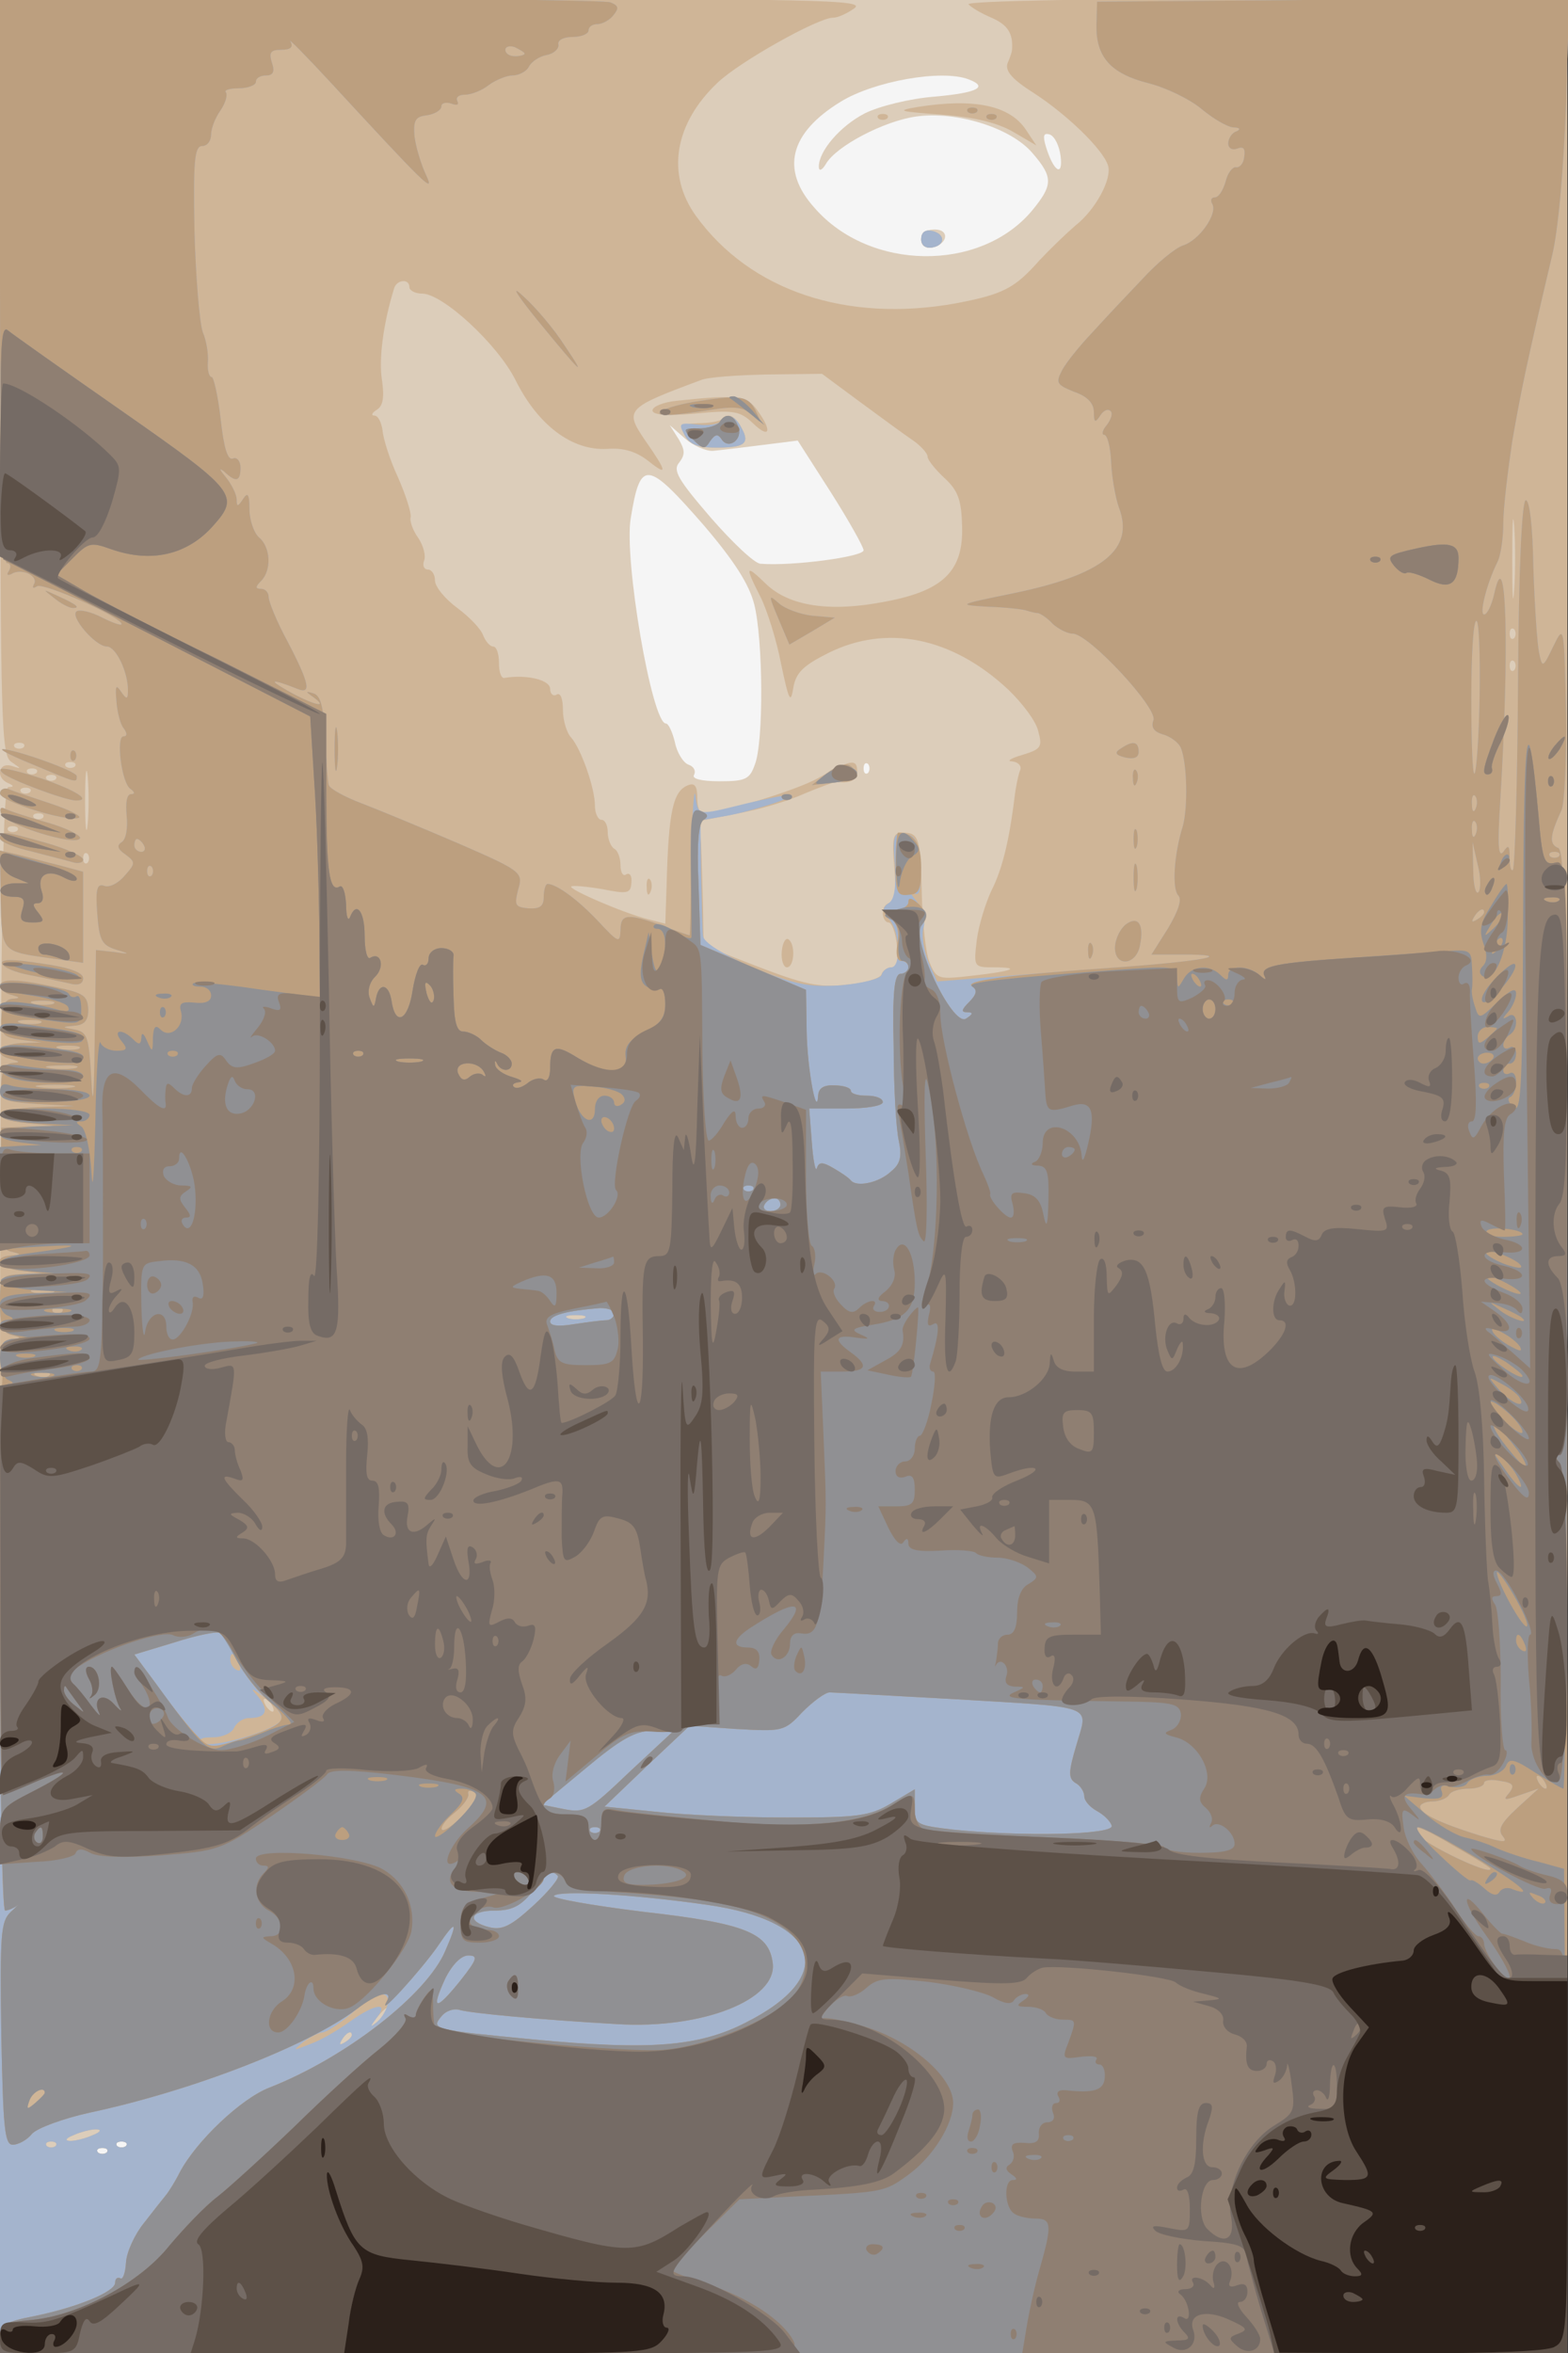
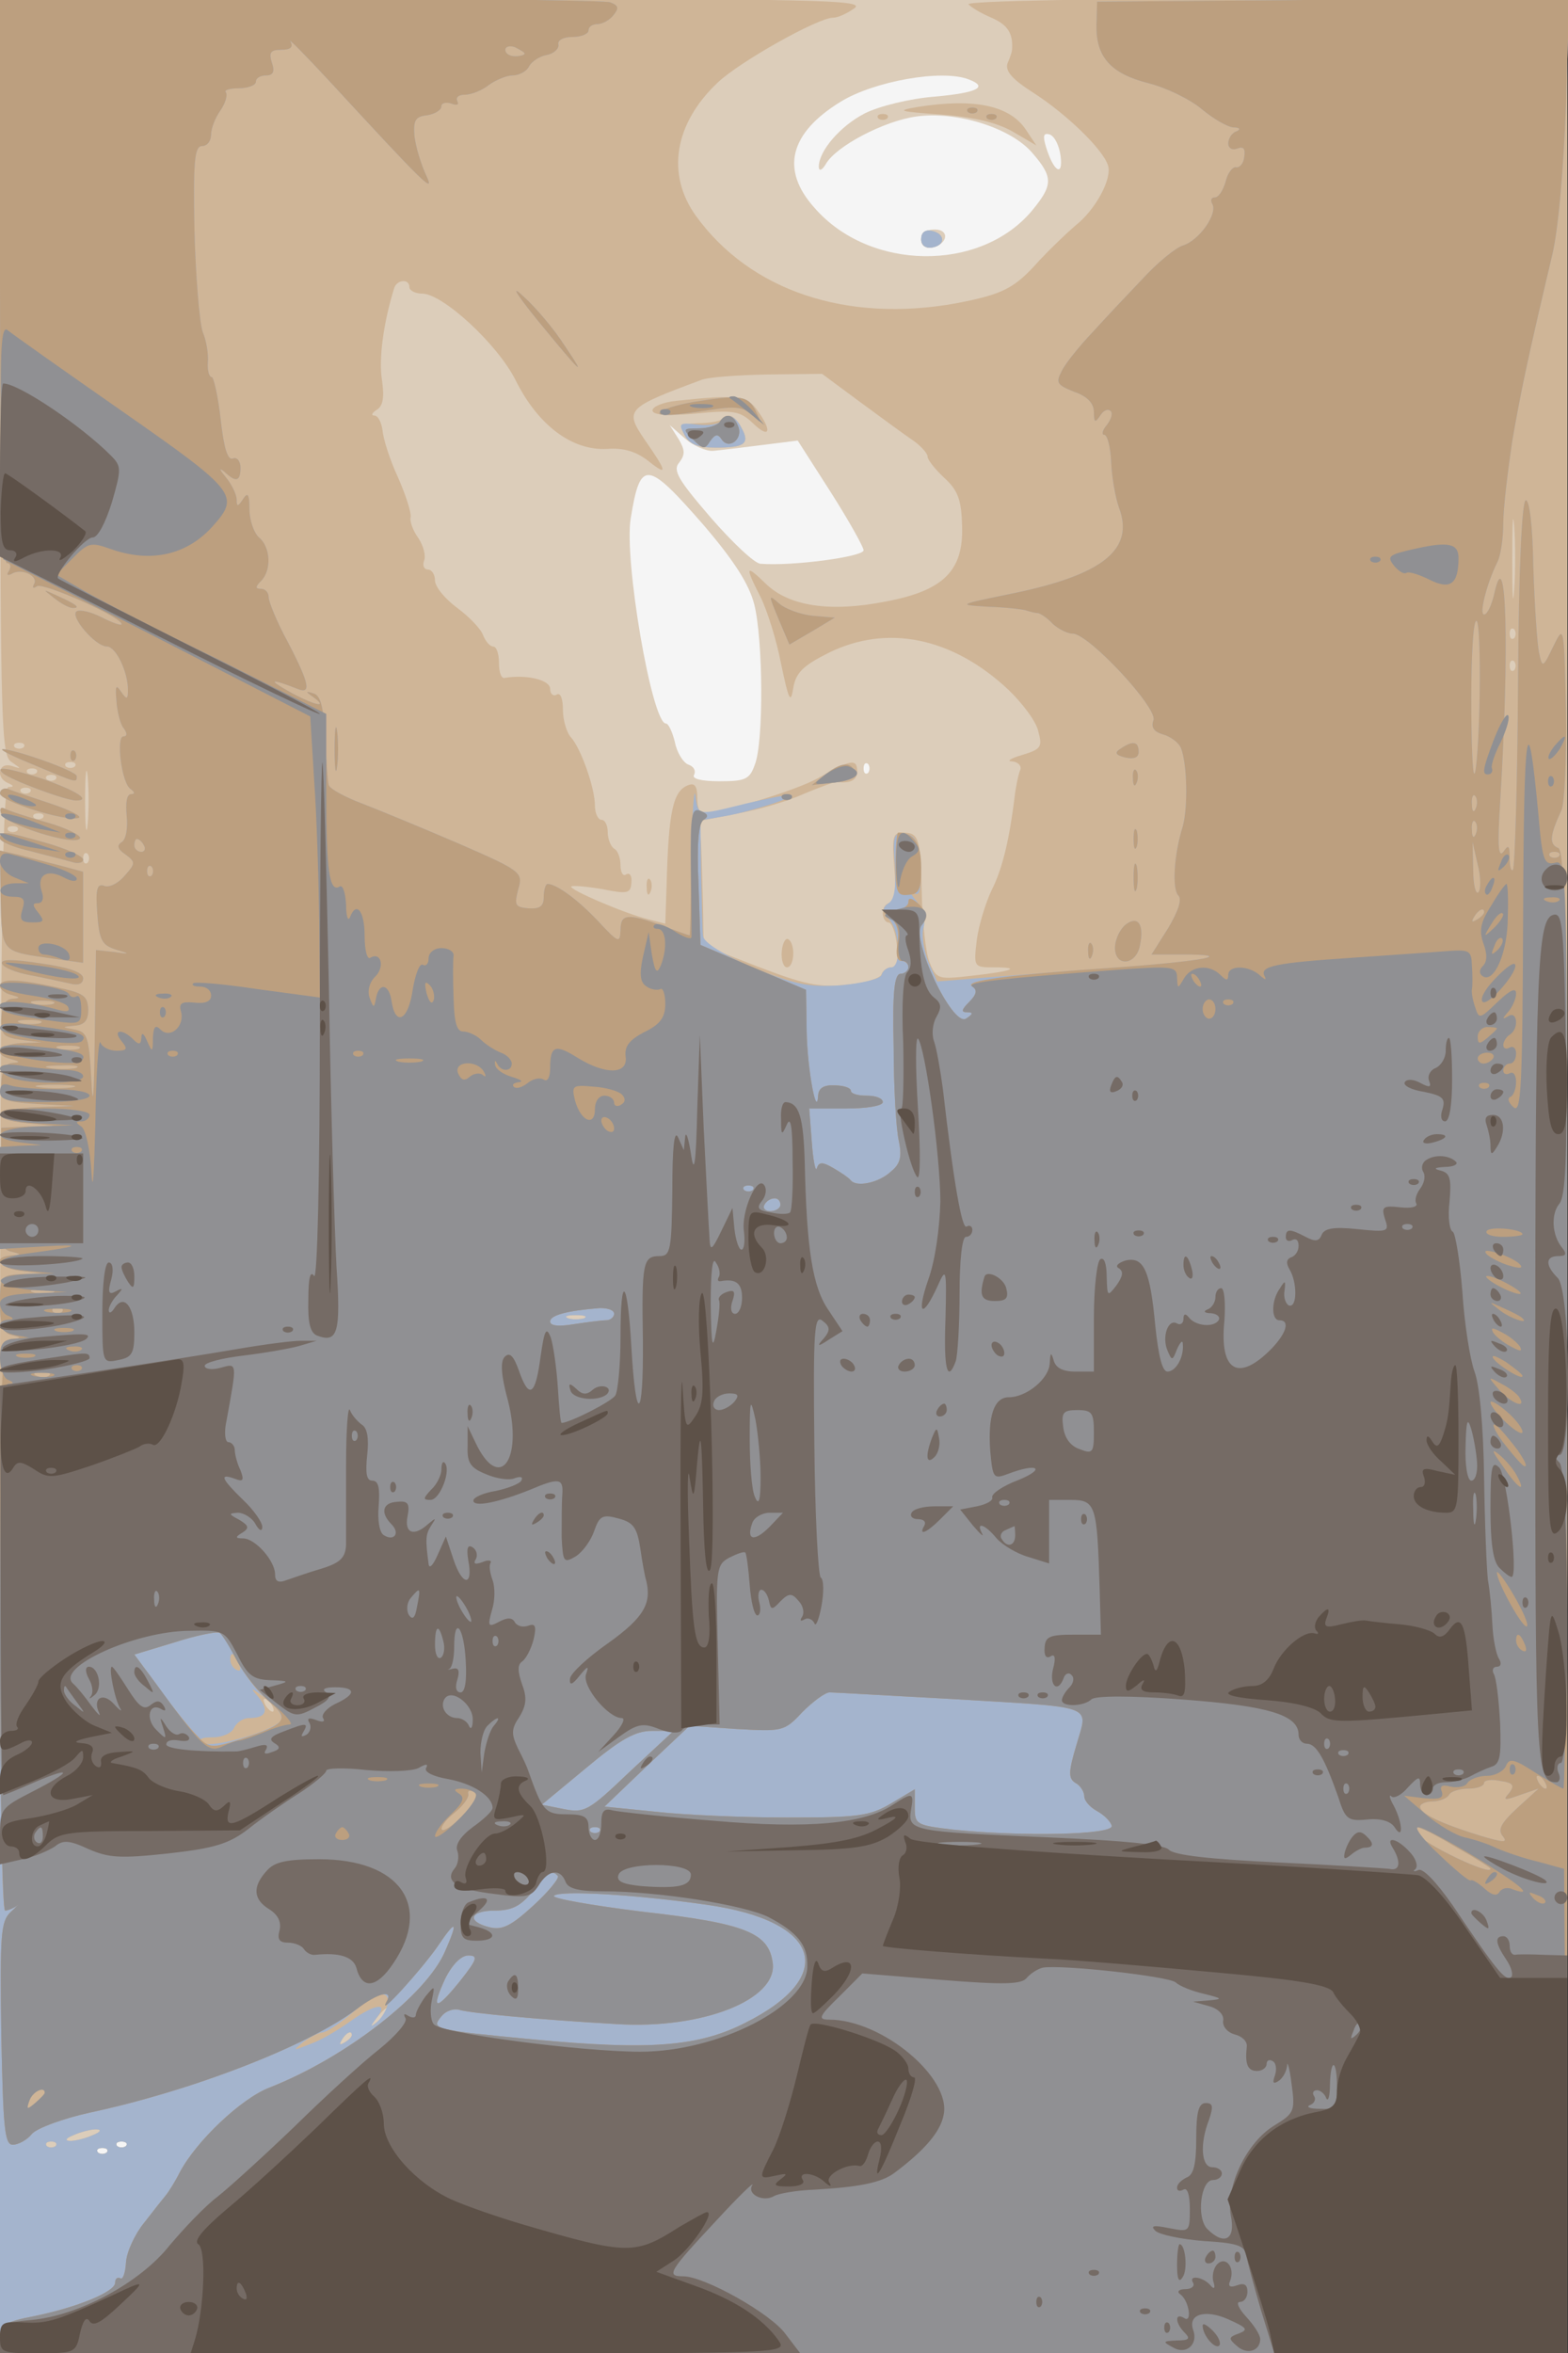
<svg xmlns="http://www.w3.org/2000/svg" width="853" height="1280">
  <rect width="100%" height="100%" fill="#333333" stroke="none" />
  <g>
    <svg width="853" height="1280" />
    <svg width="853" height="1280" version="1.0" viewBox="0 0 853 1280">
      <g fill="#f5f5f5" transform="matrix(.348 0 0 -.349 0 1280)">
        <path d="M0 1835V0h2450v3670H0V1835z" />
      </g>
    </svg>
    <svg width="853" height="1280" version="1.0" viewBox="0 0 853 1280">
      <g fill="#dccdba" transform="matrix(.348 0 0 -.349 0 1280)">
        <path d="M0 1835V0h2450v3670H0V1835zm1514 1709c32-12 14-21-53-27-39-3-87-15-109-26-39-20-72-59-72-83 0-8 5-6 11 4 16 28 91 67 141 74 64 9 149-18 182-57 33-38 32-50-1-90-81-96-254-94-340 5-53 59-39 116 41 165 52 32 158 51 200 35zm144-120c4-33-11-24-23 15-5 17-4 22 6 19 8-3 15-18 17-34zm-543-459c11 1 45 5 76 9l56 7 52-81c28-44 51-85 51-90 0-10-111-25-161-21-9 0-44 33-78 72-51 59-60 74-49 86 9 12 9 19-1 36l-14 22 24-21c13-11 33-20 44-19zm-14-117c47-55 70-91 78-122 14-55 15-215 1-250-8-23-15-26-55-26-29 0-44 4-40 10 3 6 0 13-9 16-8 3-18 19-21 35-4 16-10 29-14 29-22 0-66 257-55 320 15 92 25 91 115-12zm256-385c-4-3-7 0-7 7s3 10 7 7c3-4 3-10 0-14zM197 323c-4-3-10-3-14 0-3 4 0 7 7 7s10-3 7-7zm-30-10c-4-3-10-3-14 0-3 4 0 7 7 7s10-3 7-7zm1273 2981c0-9 7-14 17-12 25 5 28 28 4 28-12 0-21-6-21-16z" />
      </g>
    </svg>
    <svg width="853" height="1280" version="1.0" viewBox="0 0 853 1280">
      <g fill="#cfb597" transform="matrix(.348 0 0 -.349 0 1280)">
        <path d="M0 3080c1-546 2-590 18-600 16-11 16-11 0-6-21 6-25-19-5-27 9-4 9-6 0-6-10-1-13-260-13-1221V0h2450v3670h-471c-264 0-468-4-465-9 3-4 19-14 36-21 25-11 34-24 32-50 0-3-3-12-7-21-4-12 7-25 42-47 51-33 107-87 115-112 7-21-20-70-51-94-14-12-39-36-56-54-39-44-57-53-130-67-171-31-322 19-407 136-47 65-34 144 34 208 35 33 157 101 180 101 8 0 23 7 34 15 17 13-61 14-659 15H0v-590zm640 140c0-5 9-10 20-10 32 0 118-79 146-135 35-70 88-110 143-107 26 2 46-4 66-20 29-23 28-16-7 34-32 47-29 50 87 93 11 5 58 8 105 9l85 1 61-45c34-25 71-52 83-60 11-8 21-19 21-24s12-20 26-33c22-20 27-35 28-76 2-69-29-100-120-117-87-17-150-7-186 27-33 32-34 29-9-20 10-20 25-67 32-104 12-57 15-63 19-38 4 24 15 35 55 55 91 45 193 25 281-57 22-21 44-50 47-65 7-25 4-28-25-37-18-5-25-10-16-10 10-1 15-7 13-13-3-7-7-26-9-43-8-65-19-112-36-145-9-19-20-54-23-77-5-42-5-43 26-43 45 0 30-6-33-13-53-6-56-6-67 21-6 15-11 62-12 106-2 87-4 96-30 96-15 0-17-7-13-55 3-37 1-55-7-55-6 0-11-7-11-15s4-15 9-15 11-16 13-35c3-23 0-35-8-35-7 0-14-5-16-11s-27-14-55-16c-43-5-67 1-138 28l-85 33-1 61c-1 33-2 76-3 97l-3 36 61 12c34 6 80 20 104 31 24 10 46 18 50 18 21-3 32 3 32 16 0 21-10 19-61-10-36-20-150-54-181-55-5 0-8 11-8 25 0 17-4 23-14 19-24-9-31-40-34-158l-2-58-27 7c-37 9-125 47-120 51 2 2 24 0 48-4 40-8 45-7 46 10 1 10-2 16-8 13-5-4-9 3-9 14s-4 23-10 26c-5 3-10 15-10 26 0 10-4 19-10 19-5 0-10 10-10 22 0 28-22 89-37 106-7 7-13 27-13 43 0 18-4 28-10 24-5-3-10 1-10 9 0 14-37 23-72 17-5 0-8 10-8 24s-4 25-9 25-12 8-16 18c-3 9-21 28-40 42s-35 33-35 43c0 9-5 17-11 17s-9 6-6 14c3 7-1 23-9 35-8 11-14 26-12 33 1 7-8 35-20 62-13 28-23 60-24 73-2 13-7 23-13 23-5 0-4 4 4 9 10 6 12 20 8 47-5 32 2 87 19 142 4 14 24 16 24 2zm1727-472c-2-29-3-8-3 47s1 79 3 53 2-71 0-100zm0-75c-4-3-7 0-7 7s3 10 7 7c3-4 3-10 0-14zm0-50c-4-3-7 0-7 7s3 10 7 7c3-4 3-10 0-14zM37 2503c-4-3-10-3-14 0-3 4 0 7 7 7s10-3 7-7zm100-120c-2-21-4-4-4 37s2 58 4 38c2-21 2-55 0-75zm-20 90c-4-3-10-3-14 0-3 4 0 7 7 7s10-3 7-7zm-60-10c-4-3-10-3-14 0-3 4 0 7 7 7s10-3 7-7zm30-10c-4-3-10-3-14 0-3 4 0 7 7 7s10-3 7-7zm-40-20c-4-3-10-3-14 0-3 4 0 7 7 7s10-3 7-7zm20-40c-4-3-10-3-14 0-3 4 0 7 7 7s10-3 7-7zm-40-20c-4-3-10-3-14 0-3 4 0 7 7 7s10-3 7-7zm110-50c-4-3-7 0-7 7s3 10 7 7c3-4 3-10 0-14zm776-710c-7-2-19-2-25 0-7 3-2 5 12 5s19-2 13-5zm-488-603c3-5 4-10 1-10s-8 5-11 10c-3 6-4 10-1 10s8-4 11-10zm185-474c0-2-8-10-17-17-16-13-17-12-4 4s21 21 21 13zm-60-40c0-3-5-8-12-12s-8-3-4 4c7 12 16 16 16 8zM145 340c-11-5-27-9-35-9-9 0-8 4 5 9 11 5 27 9 35 9 9 0 8-4-5-9zm-58-17c-4-3-10-3-14 0-3 4 0 7 7 7s10-3 7-7zm110 0c-4-3-10-3-14 0-3 4 0 7 7 7s10-3 7-7zm-30-10c-4-3-10-3-14 0-3 4 0 7 7 7s10-3 7-7zm891 2730c-21-2-38-9-38-15 0-7 22-9 67-5 60 6 70 4 90-15 26-25 31-13 7 20-16 23-32 25-126 15zm70-29c-3-3-20-6-37-6-26-1-29-3-20-20 7-13 21-18 48-18 45 0 54 6 40 31-10 19-21 24-31 13zm-117-730c0-11 3-14 6-6 3 7 2 16-1 19-3 4-6-2-5-13zm211-100c-1-13 3-24 8-24 12 0 14 37 2 44-4 2-9-6-10-20zm213 1317c-35-6-31-7 37-12 52-4 88-13 112-27l36-21-16 24c-25 38-80 50-169 36zm-62-18c4-3 10-3 14 0 3 4 0 7-7 7s-10-3-7-7zm67-188c0-10 7-15 18-13 21 4 19 22-2 26-10 2-16-3-16-13z" />
      </g>
    </svg>
    <svg width="853" height="1280" version="1.0" viewBox="0 0 853 1280">
      <g fill="#a4b4cd" transform="matrix(.348 0 0 -.349 0 1280)">
        <path d="M0 3230c0-303 3-440 11-440 5 0 7-5 3-12-4-6-3-8 4-5 15 10 43-3 35-16-3-6-1-7 5-3 10 6 132-48 132-59 0-3-14 2-30 10-17 9-35 13-40 10-12-7 29-55 47-55 14 0 33-39 33-68 0-15-2-15-11-2-8 12-9 8-7-15 1-16 6-36 11-42 6-8 6-13 0-13-12 0-3-73 11-82 7-5 7-8 1-8-7 0-9-14-7-34 2-19-1-37-8-41-8-5-6-11 6-19 16-12 16-14-1-33-10-12-24-19-32-16-11 4-14-4-11-43 3-41 7-49 28-56 24-7 24-8-2-4l-28 3-2-141c-1-85-3-110-5-64-4 70-6 77-26 81-21 4-21 4-1 6 16 1 22 8 22 25-1 22-7 26-50 35-60 13-88 14-88 2 0-5 8-12 18-14 14-4 14-5 1-6-11-1-16-11-17-30-1-26 3-30 31-34l32-4-32-1c-35-2-45-18-16-25 15-4 15-5 2-6-11-1-16-11-17-31-1-28 1-29 56-33l57-3-57-2c-67-2-78-19-15-25l42-4-41-1-42-2-1-94c-2-83 0-95 16-99 17-4 17-5 1-6-31-2-20-20 15-24l32-4-32-1c-32-2-33-3-33-46 0-34 4-46 18-49 16-4 16-5 0-6S0 1531 0 790V0h2450v1170c0 1006-2 1171-14 1176-15 6-13 20 5 59 5 11 8 81 7 155-3 134-3 135-20 100-16-33-17-34-22-10-3 14-7 73-9 133-1 65-6 106-12 105-6-2-11-108-12-287-1-156-5-286-8-289s-5 6-5 19c0 19-2 21-10 9-8-10-9 12-5 75 15 243 10 414-9 328-4-18-11-33-16-33-8 0 4 48 21 82 5 10 9 37 9 60 0 24 7 81 14 128 14 80 23 123 62 288 10 40 18 133 22 235l5 167-369-2-369-3-1-36c-1-50 22-76 81-91 28-7 65-25 83-40s40-28 50-29c10 0 12-3 5-6-7-2-13-11-13-19 0-7 6-11 14-8 10 4 13 0 11-13-1-10-7-17-13-16-5 1-13-9-16-22-4-14-11-25-17-25s-7-5-4-10c9-15-20-57-46-65-12-4-40-27-63-52-23-24-58-61-78-83-20-21-42-48-48-60-10-19-8-22 19-33 21-7 31-18 31-32 0-16 2-17 10-5 5 8 12 11 16 7 4-3 1-13-6-22-7-8-8-15-4-15 5 0 10-19 11-43s7-56 12-70c25-65-24-105-165-134-88-18-88-18-39-21 28-1 55-4 60-6 6-2 14-4 18-4 4-1 15-8 23-17 9-8 23-15 31-15 25 0 134-117 126-135-4-11 1-18 15-22 11-3 24-12 28-21 10-25 11-93 3-122-14-44-17-98-7-108 6-6 0-24-16-51l-26-41h47c85 0 38-10-98-20-74-5-168-13-209-16l-75-6-14 31c-7 18-11 42-7 54 3 13-2 29-12 41-9 11-11 16-4 12 10-6 12 3 10 41-2 39-7 49-23 51-18 2-20-2-16-49 2-35-1-54-10-59-10-7-10-12 1-25 17-20 19-75 3-75-6 0-13-5-15-12-2-6-31-13-64-16-50-3-71 1-137 28-49 21-77 39-78 49-1 9-2 53-3 98l-1 82 40 7c40 7 118 32 100 33-5 0-37-6-70-14-77-19-73-19-78 13-2 15-5-28-6-95 0-68-2-123-3-123-2 0-21 7-43 15-55 20-65 18-65-7-1-21-3-20-35 14-31 33-65 58-79 58-3 0-6-9-6-20 0-15-6-19-24-18-21 2-22 5-16 29 8 27 6 29-93 72-56 24-124 52-150 62-27 10-51 23-53 29s-4 40-6 75c-2 47-7 65-18 68-13 4-13 3 0-6 26-19-3-11-40 10-32 18-26 19 15 3 22-9 19 8-15 73-17 31-30 63-30 70s-5 13-12 13c-9 0-9 3 0 12 17 17 15 53-3 68-8 7-15 27-15 44 0 24-3 27-10 16-8-12-10-13-10-1 0 8-8 24-17 35-10 12-11 15-3 9 19-18 26-16 26 6 0 10-6 17-12 14-8-3-14 16-19 61-4 36-11 66-14 66-4 0-7 10-6 23 1 12-2 33-8 47-5 14-11 85-13 158-2 108 0 132 12 132 8 0 14 8 14 18s7 27 15 38c8 12 11 24 8 28-3 3 6 6 20 6 15 0 27 5 27 10 0 6 7 10 16 10 11 0 14 6 9 20-5 16-2 20 15 20 14 0 19 4 14 13-4 6 24-22 62-63 149-161 165-177 150-145-8 17-16 44-18 60-2 25 1 31 20 33 12 2 22 8 22 14 0 5 7 7 16 4 8-3 12-2 9 4s2 10 12 10 27 7 37 15c11 8 28 15 37 15 10 0 22 6 26 14s17 16 28 18 19 10 18 16c-2 7 8 12 22 12s25 5 25 10c0 6 6 10 14 10 7 0 19 6 25 14 9 11 8 15-5 20-8 3-227 6-485 6H0v-440zm820 354c0-2-7-4-15-4s-15 4-15 10c0 5 7 7 15 4 8-4 15-8 15-10zm1493-1000c-1-64-5-119-8-122s-5 49-5 116 3 122 8 122c4 0 6-52 5-116zm-6-176c-3-8-6-5-6 6-1 11 2 17 5 13 3-3 4-12 1-19zm0-40c-3-8-6-5-6 6-1 11 2 17 5 13 3-3 4-12 1-19zm-2082-18c3-5 1-10-4-10-6 0-11 5-11 10 0 6 2 10 4 10 3 0 8-4 11-10zm2086-73c-4-4-8 12-8 35l-1 43 8-35c5-19 5-39 1-43zm126 56c-4-3-10-3-14 0-3 4 0 7 7 7s10-3 7-7zm-2200-30c-4-3-7 0-7 7s3 10 7 7c3-4 3-10 0-14zm2083-57c0-3-5-8-12-12s-8-3-4 4c7 12 16 16 16 8zM83 2103c-7-2-21-2-30 0-10 3-4 5 12 5 17 0 24-2 18-5zm-20-30c-7-2-21-2-30 0-10 3-5 5 12 5s24-2 18-5zm60-40c-7-2-21-2-30 0-10 3-4 5 12 5 17 0 24-2 18-5zm-5-30c-10-2-28-2-40 0-13 2-5 4 17 4 22 1 32-1 23-4zm-5-30c-13-2-35-2-50 0-16 2-5 4 22 4 28 0 40-2 28-4zm-30-320c-7-2-21-2-30 0-10 3-4 5 12 5 17 0 24-2 18-5zm14-30c-4-3-10-3-14 0-3 4 0 7 7 7s10-3 7-7zm816-10c-7-2-19-2-25 0-7 3-2 5 12 5s19-2 13-5zm-836-89c-3-3-12-4-19-1-8 3-5 6 6 6 11 1 17-2 13-5zm297-450c3-8 2-12-4-9s-10 10-10 16c0 14 7 11 14-7zm64-89c-16-17-106-42-120-34-9 6-4 9 15 9 15 0 30 7 33 15 4 8 14 15 23 15 28 0 32 12 14 34-14 15-10 14 13-4 20-16 28-29 22-35zm1921-112c-10-11-8-12 17-3l29 10-33-30c-26-24-31-34-23-44 9-11 1-10-36 1-61 19-93 34-93 45 0 4 9 8 19 8 11 0 23 5 26 10 3 6 17 10 31 10 13 0 24 4 24 9 0 4 11 6 25 3 21-3 23-7 14-19zm56 17c3-5 4-10 1-10s-8 5-11 10c-3 6-4 10-1 10s8-4 11-10zM724 839c-15-16-30-26-33-23s5 15 19 26 24 25 22 30c-1 5 2 6 9 3 7-5 1-17-17-36zm1552-50c30-17 54-32 54-34 0-11-105 39-115 55-10 17 5 12 61-21zM606 545c-1-8-8-21-16-28-12-10-12-9-1 6 20 25-3 22-42-6-18-13-45-29-62-35-28-11-28-11-11 3 11 8 25 15 30 15 6 0 27 14 46 30 39 33 59 38 56 15zm-56-49c0-3-5-8-12-12s-8-3-4 4c7 12 16 16 16 8zM70 406c0-2-7-9-15-16-13-11-14-10-9 4s24 23 24 12zm75-66c-11-5-27-9-35-9-9 0-8 4 5 9 11 5 27 9 35 9 9 0 8-4-5-9zm-58-17c-4-3-10-3-14 0-3 4 0 7 7 7s10-3 7-7zm110 0c-4-3-10-3-14 0-3 4 0 7 7 7s10-3 7-7zm-30-10c-4-3-10-3-14 0-3 4 0 7 7 7s10-3 7-7zm1346 3180c4-3 10-3 14 0 3 4 0 7-7 7s-10-3-7-7zm30-10c4-3 10-3 14 0 3 4 0 7-7 7s-10-3-7-7zm-103-188c0-10 7-15 18-13 21 4 19 22-2 26-10 2-16-3-16-13zm-601-125c69-84 81-96 43-40-16 25-45 59-63 75-21 20-14 7 20-35zm244-129c-45-8-70-21-37-20 10 0 40 4 66 8 37 6 51 4 64-8 15-15 15-14 5 7-12 23-24 25-98 13zm43-30c-3-5-19-7-36-5-28 3-30 2-20-16 8-15 21-20 49-20 45 0 54 6 40 31-10 20-24 24-33 10zM84 2736c11-9 24-16 30-16 12 0 7 5-24 19-24 11-24 11-6-3zm1133-33 17-40 36 21 35 21-35 3c-19 2-43 11-52 19-17 15-17 14-1-24zm-694-203c0-30 2-43 4-27 2 15 2 39 0 55-2 15-4 2-4-28zm1229 1c-10-6-9-10 7-14 14-3 21 0 21 9 0 16-9 18-28 5zM54 2475c67-28 66-28 66-17 0 8-97 42-116 42-5-1 18-12 50-25zm56 15c0-7 3-10 7-7 3 4 3 10 0 14-4 3-7 0-7-7zm1182-28-23-18 36 4c20 2 34 9 32 15-6 18-21 17-45-1zM4 2463c10-10 98-43 115-43 25 0-1 16-53 34-53 17-74 20-62 9zm1767-9c0-11 3-14 6-6 3 7 2 16-1 19-3 4-6-2-5-13zM0 2431c0-12 104-45 123-38 6 2-13 12-43 22s-61 20-67 23c-7 2-13-1-13-7zm2-32c5-16 116-51 123-38 3 4-20 16-52 25s-62 19-67 22c-5 2-7-1-4-9zm1770-39c0-14 2-19 5-12 2 6 2 18 0 25-3 6-5 1-5-13zM0 2361c0-5 21-14 48-20 26-7 55-14 65-17 9-3 17-1 17 4s-26 17-58 26c-67 19-72 19-72 7zm1-94c2-84 0-82 79-93l50-7v142l-37 10c-21 5-50 13-66 17l-27 6 1-75zm1771 33c0-19 2-27 5-17 2 9 2 25 0 35-3 9-5 1-5-18zm-12-73c-9-7-16-22-17-34-2-33 33-31 39 1 7 33-3 47-22 33zm-59-43c0-11 3-14 6-6 3 7 2 16-1 19-3 4-6-2-5-13zM3 2166c2-6 21-14 43-18 21-4 49-10 62-13 14-4 22-1 22 8s-22 17-65 23c-45 7-64 7-62 0z" />
      </g>
    </svg>
    <svg width="853" height="1280" version="1.0" viewBox="0 0 853 1280">
      <g fill="#bc9f7f" transform="matrix(.348 0 0 -.349 0 1280)">
        <path d="M0 3230c0-303 3-440 11-440 5 0 7-5 3-12-4-6-3-8 4-5 15 10 43-3 35-16-3-6-1-7 5-3 10 6 132-48 132-59 0-3-14 2-30 10-17 9-35 13-40 10-12-7 29-55 47-55 14 0 33-39 33-68 0-15-2-15-11-2-8 12-9 8-7-15 1-16 6-36 11-42 6-8 6-13 0-13-12 0-3-73 11-82 7-5 7-8 1-8-7 0-9-14-7-34 2-19-1-37-8-41-8-5-6-11 6-19 16-12 16-14-1-33-10-12-24-19-32-16-11 4-14-4-11-43 3-41 7-49 28-56 24-7 24-8-2-4l-28 3-2-141c-1-85-3-110-5-64-4 70-6 77-26 81-21 4-21 4-1 6 16 1 22 8 22 25-1 22-7 26-50 35-60 13-88 14-88 2 0-5 8-12 18-14 14-4 14-5 1-6-11-1-16-11-17-30-1-26 3-30 31-34l32-4-32-1c-35-2-45-18-16-25 15-4 15-5 2-6-11-1-16-11-17-31-1-28 1-29 56-33l57-3-57-2c-67-2-78-19-15-25l42-4-41-1-42-2-1-94c-2-83 0-95 16-99 17-4 17-5 1-6-31-2-20-20 15-24l32-4-32-1c-32-2-33-3-33-46 0-34 4-46 18-49 16-4 16-5 0-6s-17-33-18-446c0-245 3-445 8-445 4 0 12 3 18 8 5 4 1-1-9-10C1 673 0 654 2 498c3-146 5-173 18-173 8 0 22 7 30 17 8 9 49 24 90 33 160 34 341 104 417 161 34 26 59 32 47 12-14-26 54 49 80 86 29 43 33 41 12-7-29-68-155-166-275-213-44-17-114-83-140-132-7-14-17-30-22-36s-20-25-34-43c-14-17-27-45-28-61-1-17-5-28-9-25-5 2-8-1-8-7 0-14-58-38-126-52C7 49 0 44 0 24V0h2450v1170c0 1006-2 1171-14 1176-15 6-13 20 5 59 5 11 8 81 7 155-3 134-3 135-20 100-16-33-17-34-22-10-3 14-7 73-9 133-1 65-6 106-12 105-6-2-11-108-12-287-1-156-5-286-8-289s-5 6-5 19c0 19-2 21-10 9-8-10-9 12-5 75 15 243 10 414-9 328-4-18-11-33-16-33-8 0 4 48 21 82 5 10 9 37 9 60 0 24 7 81 14 128 14 80 23 123 62 288 10 40 18 133 22 235l5 167-369-2-369-3-1-36c-1-50 22-76 81-91 28-7 65-25 83-40s40-28 50-29c10 0 12-3 5-6-7-2-13-11-13-19 0-7 6-11 14-8 10 4 13 0 11-13-1-10-7-17-13-16-5 1-13-9-16-22-4-14-11-25-17-25s-7-5-4-10c9-15-20-57-46-65-12-4-40-27-63-52-23-24-58-61-78-83-20-21-42-48-48-60-10-19-8-22 19-33 21-7 31-18 31-32 0-16 2-17 10-5 5 8 12 11 16 7 4-3 1-13-6-22-7-8-8-15-4-15 5 0 10-19 11-43s7-56 12-70c25-65-24-105-165-134-88-18-88-18-39-21 28-1 55-4 60-6 6-2 14-4 18-4 4-1 15-8 23-17 9-8 23-15 31-15 25 0 134-117 126-135-4-11 1-18 15-22 11-3 24-12 28-21 10-25 11-93 3-122-14-44-17-98-7-108 6-6 0-24-16-51l-26-41h47c87 0 37-10-100-20-175-12-242-21-227-30 8-5 7-12-5-24s-13-16-3-16 9-3-2-10c-21-13-87 125-69 146 10 12 9 18-4 32-11 10-17 12-17 4 0-7-10-12-22-12-21-1-21-2-6-13 11-9 14-22 11-40-3-16-1-27 6-27 6 0 11-4 11-10 0-5-6-10-12-10-10 0-13-29-11-114 0-63 4-129 8-146 5-24 3-36-12-48-19-18-54-25-63-14-3 4-15 12-27 19-17 10-23 10-26 0-2-7-6 12-8 41l-4 52h58c31 0 57 4 57 10s-11 10-25 10-25 3-25 8c0 4-11 8-25 8-17 1-25-4-26-15-2-40-17 40-18 99l-1 65-82 35-83 35-3 94c-3 64 0 96 8 101s7 9-4 13c-14 6-16-6-16-93 0-55-1-100-2-100-2 0-21 7-43 15-55 20-65 18-65-7-1-21-3-20-35 14-31 33-65 58-79 58-3 0-6-9-6-20 0-15-6-19-24-18-21 2-22 5-16 29 8 27 6 29-93 72-56 24-124 52-150 62-27 10-51 23-53 29s-4 40-6 75c-2 47-7 65-18 68-13 4-13 3 0-6 26-19-3-11-40 10-32 18-26 19 15 3 22-9 19 8-15 73-17 31-30 63-30 70s-5 13-12 13c-9 0-9 3 0 12 17 17 15 53-3 68-8 7-15 27-15 44 0 24-3 27-10 16-8-12-10-13-10-1 0 8-8 24-17 35-10 12-11 15-3 9 19-18 26-16 26 6 0 10-6 17-12 14-8-3-14 16-19 61-4 36-11 66-14 66-4 0-7 10-6 23 1 12-2 33-8 47-5 14-11 85-13 158-2 108 0 132 12 132 8 0 14 8 14 18s7 27 15 38c8 12 11 24 8 28-3 3 6 6 20 6 15 0 27 5 27 10 0 6 7 10 16 10 11 0 14 6 9 20-5 16-2 20 15 20 14 0 19 4 14 13-4 6 24-22 62-63 149-161 165-177 150-145-8 17-16 44-18 60-2 25 1 31 20 33 12 2 22 8 22 14 0 5 7 7 16 4 8-3 12-2 9 4s2 10 12 10 27 7 37 15c11 8 28 15 37 15 10 0 22 6 26 14s17 16 28 18 19 10 18 16c-2 7 8 12 22 12s25 5 25 10c0 6 6 10 14 10 7 0 19 6 25 14 9 11 8 15-5 20-8 3-227 6-485 6H0v-440zm820 354c0-2-7-4-15-4s-15 4-15 10c0 5 7 7 15 4 8-4 15-8 15-10zm1493-1000c-1-64-5-119-8-122s-5 49-5 116 3 122 8 122c4 0 6-52 5-116zm-6-176c-3-8-6-5-6 6-1 11 2 17 5 13 3-3 4-12 1-19zm0-40c-3-8-6-5-6 6-1 11 2 17 5 13 3-3 4-12 1-19zm-2082-18c3-5 1-10-4-10-6 0-11 5-11 10 0 6 2 10 4 10 3 0 8-4 11-10zm2086-73c-4-4-8 12-8 35l-1 43 8-35c5-19 5-39 1-43zm126 56c-4-3-10-3-14 0-3 4 0 7 7 7s10-3 7-7zm-2200-30c-4-3-7 0-7 7s3 10 7 7c3-4 3-10 0-14zm2083-57c0-3-5-8-12-12s-8-3-4 4c7 12 16 16 16 8zM83 2103c-7-2-21-2-30 0-10 3-4 5 12 5 17 0 24-2 18-5zm-20-30c-7-2-21-2-30 0-10 3-5 5 12 5s24-2 18-5zm60-40c-7-2-21-2-30 0-10 3-4 5 12 5 17 0 24-2 18-5zm-5-30c-10-2-28-2-40 0-13 2-5 4 17 4 22 1 32-1 23-4zm-5-30c-13-2-35-2-50 0-16 2-5 4 22 4 28 0 40-2 28-4zm1064-160c-4-3-10-3-14 0-3 4 0 7 7 7s10-3 7-7zm43-23c0-5-7-10-16-10-8 0-12 5-9 10 3 6 10 10 16 10 5 0 9-4 9-10zM83 1653c-7-2-21-2-30 0-10 3-4 5 12 5 17 0 24-2 18-5zm14-30c-4-3-10-3-14 0-3 4 0 7 7 7s10-3 7-7zm863-3c0-5-6-10-12-10-7 0-30-3-50-6-24-4-38-3-38 4 0 10 27 17 78 21 12 0 22-3 22-9zm-883-96c-3-3-12-4-19-1-8 3-5 6 6 6 11 1 17-2 13-5zm293-443c10-21 33-50 49-64 35-29 30-36-43-60-48-15-49-15-73 11-13 14-39 47-58 74l-35 47 63 19c34 11 65 17 70 15 4-2 16-21 27-42zm1113-61c234-14 218-8 200-71-13-43-13-53-2-60 8-4 14-14 14-21s9-17 20-23 21-16 23-23c2-14-139-17-247-6-59 7-61 8-61 35v28l-37-22c-34-20-52-22-163-22-69 0-161 4-205 9l-80 8 66 63 67 63 73-5c72-4 75-4 103 26 17 17 36 31 43 31 8 0 91-5 186-10zM984 906c-64-61-70-64-102-58l-35 7 69 57c54 45 77 58 103 58h34l-69-64zm1375-33c-10-11-8-12 17-3l29 10-33-30c-26-24-31-34-23-44 9-11 1-10-36 1-61 19-93 34-93 45 0 4 9 8 19 8 11 0 23 5 26 10 3 6 17 10 31 10 13 0 24 4 24 9 0 4 11 6 25 3 21-3 23-7 14-19zm56 17c3-5 4-10 1-10s-8 5-11 10c-3 6-4 10-1 10s8-4 11-10zM724 839c-15-16-30-26-33-23s5 15 19 26 24 25 22 30c-1 5 2 6 9 3 7-5 1-17-17-36zm213-26c-4-3-10-3-14 0-3 4 0 7 7 7s10-3 7-7zm1339-24c30-17 54-32 54-34 0-11-105 39-115 55-10 17 5 12 61-21zM872 744c3-3-14-24-38-46-35-32-49-39-69-34-36 9-31 26 9 26 26 0 40 7 58 29 24 31 31 35 40 25zm233-45c178-25 206-111 60-184-73-37-148-43-330-26-157 15-162 16-145 36 7 9 20 13 29 10 18-5 123-15 246-22 133-8 250 38 243 95-6 47-42 62-202 80-81 10-144 21-140 25 9 9 127 2 239-14zM719 580c-38-47-46-46-23 4 11 22 25 36 36 36 16 0 14-6-13-40zM70 406c0-2-7-9-15-16-13-11-14-10-9 4s24 23 24 12zm1443 3087c4-3 10-3 14 0 3 4 0 7-7 7s-10-3-7-7zm30-10c4-3 10-3 14 0 3 4 0 7-7 7s-10-3-7-7zm-704-313c69-84 81-96 43-40-16 25-45 59-63 75-21 20-14 7 20-35zm244-129c-45-8-70-21-37-20 10 0 40 4 66 8 37 6 51 4 64-8 15-15 15-14 5 7-12 23-24 25-98 13zm42-31c-3-5-18-10-33-10-25 0-25-1-9-17s19-16 27-3c8 11 12 12 18 3 11-17 34 0 26 20-7 19-20 22-29 7zM84 2736c11-9 24-16 30-16 12 0 7 5-24 19-24 11-24 11-6-3zm1133-33 17-40 36 21 35 21-35 3c-19 2-43 11-52 19-17 15-17 14-1-24zm-694-203c0-30 2-43 4-27 2 15 2 39 0 55-2 15-4 2-4-28zm1229 1c-10-6-9-10 7-14 14-3 21 0 21 9 0 16-9 18-28 5zM54 2475c67-28 66-28 66-17 0 8-97 42-116 42-5-1 18-12 50-25zm56 15c0-7 3-10 7-7 3 4 3 10 0 14-4 3-7 0-7-7zm1182-28-23-18 36 4c20 2 34 9 32 15-6 18-21 17-45-1zM4 2463c10-10 98-43 115-43 25 0-1 16-53 34-53 17-74 20-62 9zm1767-9c0-11 3-14 6-6 3 7 2 16-1 19-3 4-6-2-5-13zM0 2431c0-12 104-45 123-38 6 2-13 12-43 22s-61 20-67 23c-7 2-13-1-13-7zm1223-8c4-3 10-3 14 0 3 4 0 7-7 7s-10-3-7-7zM2 2399c5-16 116-51 123-38 3 4-20 16-52 25s-62 19-67 22c-5 2-7-1-4-9zm1770-39c0-14 2-19 5-12 2 6 2 18 0 25-3 6-5 1-5-13zM0 2361c0-5 21-14 48-20 26-7 55-14 65-17 9-3 17-1 17 4s-26 17-58 26c-67 19-72 19-72 7zm1400-40c0-44 2-50 20-48 17 1 20 8 20 43 0 37-11 54-36 54-2 0-4-22-4-49zM1 2267c2-84 0-82 79-93l50-7v142l-37 10c-21 5-50 13-66 17l-27 6 1-75zm1771 33c0-19 2-27 5-17 2 9 2 25 0 35-3 9-5 1-5-18zm-12-73c-9-7-16-22-17-34-2-33 33-31 39 1 7 33-3 47-22 33zm-59-43c0-11 3-14 6-6 3 7 2 16-1 19-3 4-6-2-5-13zM3 2166c2-6 21-14 43-18 21-4 49-10 62-13 14-4 22-1 22 8s-22 17-65 23c-45 7-64 7-62 0z" />
      </g>
    </svg>
    <svg width="853" height="1280" version="1.0" viewBox="0 0 853 1280">
      <g fill="#909093" transform="matrix(.348 0 0 -.349 0 1280)">
        <path d="m2 2980 3-184 240-122 240-123 6-98c4-54 7-152 8-219l1-121-97 13c-53 8-99 12-101 9-3-3 2-5 11-5 10 0 17-6 17-14 0-9-9-13-26-11-20 2-25-1-21-14 6-23-17-43-32-28-8 8-11 5-12-13 0-23-1-23-9-5-5 12-9 15-9 5-1-11-4-11-13-2-17 17-33 15-18-3 10-12 9-15-8-15-11 0-23 6-25 13-3 6-7-51-8-128-2-77-4-111-6-75-2 35-9 68-16 72-9 6-9 8 1 8 6 0 12 5 12 10 0 6-30 10-70 10-84 0-94-18-12-23l57-3-57-2c-62-2-79-18-25-25l32-4-32-1-33-2v-159l67 4c67 4 58 0-25-11-54-7-54-22 1-27l42-4-42-1c-61-3-53-20 10-25l52-3-52-2c-38-1-53-6-53-16 0-8 6-17 13-19 9-4 9-6 0-6-22-2-14-19 10-24l22-4-22-2c-18-1-23-7-23-30 0-16 6-32 13-34 9-4 9-6 0-6-10-1-13-90-13-411 0-226 4-410 8-410s12 3 18 7c5 5 1 0-9-9C1 673 0 654 2 498c3-146 5-173 18-173 8 0 22 7 30 17 8 9 49 24 90 33 160 34 341 104 417 161 34 26 59 32 47 11-14-25 54 50 80 87 29 43 33 41 12-7-29-68-155-166-275-213-44-17-114-83-140-132-7-14-17-30-22-36s-20-25-34-43c-14-17-27-45-28-61-1-17-5-28-9-25-5 2-8-1-8-7 0-14-58-38-126-52C7 49 0 44 0 24V0h2450l-2 378-3 377-40 11c-22 5-51 15-65 21-14 7-36 14-50 17s-41 19-60 35l-35 30 32-4c23-2 30 0 27 10-4 9 0 12 14 8 11-2 23 0 26 6 4 6 18 11 31 11 12 0 25 7 29 15 5 13 12 12 46-10 22-14 42-25 44-25 3 0 5 326 6 724 0 710 0 724-19 719-17-4-20 3-26 74-17 182-23 143-24-155-1-268-3-311-15-300-8 7-10 14-5 16s9 13 9 23c0 11-4 17-10 14-5-3-10-1-10 4 0 6 5 11 10 11 6 0 10 7 10 16 0 8-5 12-10 9s-10-2-10 4c0 5 5 13 10 16 15 9 12 38-2 29-10-6-10-4 0 7 6 7 12 20 12 28 0 10-9 6-29-13-28-27-29-27-35-8-4 11-6 24-5 28 1 5 1 21 0 36-1 25-3 26-43 23-24-2-88-6-143-10-121-8-147-13-138-29 3-6 1-6-8 2-17 15-49 16-49 0 0-9-3-9-12 0-17 17-45 15-57-5-10-17-10-17-11 1 0 17-7 18-82 13-188-14-249-20-238-27 8-5 7-12-5-24s-13-16-3-16 9-3-2-10c-21-13-87 125-69 146 18 22-1 35-36 25-24-7-27-10-13-16 12-5 16-15 13-36-2-16 1-29 6-29s9-4 9-10c0-5-6-10-12-10-10 0-13-29-11-114 0-63 4-129 8-146 5-24 3-36-12-48-19-18-54-25-63-14-3 4-15 12-27 19-17 10-23 10-26 0-2-7-6 12-8 41l-4 52h58c31 0 57 4 57 10s-11 10-25 10-25 3-25 8c0 4-11 8-25 8-17 1-25-4-26-15-2-39-17 40-18 99l-1 65-83 35-82 35-3 94c-3 64 0 96 8 101s7 9-5 14c-14 5-16-5-15-92 1-53 1-100 1-105-1-4-12 0-26 9s-28 14-32 10c-3-3-1-6 5-6 13 0 16-29 5-57-6-14-9-11-14 17l-5 35-9-39c-6-28-4-40 6-46 7-5 17-6 21-4 4 3 8-7 8-23 0-21-8-32-33-44-23-12-31-22-29-38 4-28-31-29-75-2-35 22-43 19-43-16 0-14-4-22-10-18s-18 1-26-6c-8-6-17-9-21-5-3 3 0 6 8 7s3 4-10 8c-14 4-26 12-27 19s0 8 3 2c6-13 23-13 23 0 0 6-8 14-17 17-10 4-24 13-31 20s-20 13-28 13c-10 0-14 14-15 53-1 28-1 58 0 65 1 6-7 12-19 12-11 0-20-7-20-16 0-8-4-13-9-10s-12-15-16-40c-7-47-27-57-33-16-4 26-19 29-24 5-3-17-4-17-10-1-4 10-1 24 8 33 16 15 10 40-7 30-5-4-9 12-9 34 0 39-13 55-23 29-3-7-6 2-6 20-1 18-5 31-10 28-16-10-21 24-21 147v122l-167 84c-93 45-188 94-212 108l-43 25 26 26c24 24 28 25 59 14 62-22 119-10 160 36 42 47 37 54-141 178-92 64-173 121-180 127-10 8-12-26-10-173zm2435-716c-3-3-12-4-19-1-8 3-5 6 6 6 11 1 17-2 13-5zm-562-124c3-5 4-10 1-10s-8 5-11 10c-3 6-4 10-1 10s8-4 11-10zm-1197-31c-3-8-7-3-11 10-4 17-3 21 5 13 5-5 8-16 6-23zm1222-14c0-8-4-15-10-15-5 0-10 7-10 15s5 15 10 15c6 0 10-7 10-15zm27 8c-4-3-10-3-14 0-3 4 0 7 7 7s10-3 7-7zm413-38c0-2-7-8-15-15-12-10-15-10-15 2 0 8 7 15 15 15s15-1 15-2zm-2063-42c-4-3-10-3-14 0-3 4 0 7 7 7s10-3 7-7zm290 0c-4-3-10-3-14 0-3 4 0 7 7 7s10-3 7-7zm1767-5c-3-4-9-8-15-8-5 0-9 4-9 8 0 5 7 9 15 9s12-4 9-9zm-1676-5c-10-2-26-2-35 0-10 3-2 5 17 5s27-2 18-5zm98-15c4-7 4-10-1-6-4 4-14 3-20-2-9-8-14-6-19 5-7 19 29 21 40 3zm216-36c6-6 6-12-1-16-6-4-11-2-11 3 0 6-7 11-15 11-9 0-15-9-15-21 0-28-22-19-31 13-6 24-4 25 29 22 19-1 39-7 44-12zm1355 11c-4-3-10-3-14 0-3 4 0 7 7 7s10-3 7-7zm-1367-64c0-6-4-7-10-4-5 3-10 11-10 16 0 6 5 7 10 4 6-3 10-11 10-16zm-833-36c-4-3-10-3-14 0-3 4 0 7 7 7s10-3 7-7zm1050-60c-4-3-10-3-14 0-3 4 0 7 7 7s10-3 7-7zm43-23c0-5-7-10-16-10-8 0-12 5-9 10 3 6 10 10 16 10 5 0 9-4 9-10zm1160-46c0-2-14-4-31-4-16 0-28 4-25 9 5 8 56 3 56-5zm-5-46c7-7 2-8-15-3-14 4-29 12-35 17-7 7-2 8 15 3 14-4 30-12 35-17zm-15-33c14-8 21-14 15-14-5 0-21 6-35 14s-20 14-15 14c6 0 21-6 35-14zm19-51c14-12-19-1-35 12-18 14-18 14 6 3 14-6 27-13 29-15zm-2271 9c-10-2-26-2-35 0-10 3-2 5 17 5s27-2 18-5zm852-3c0-5-6-10-12-10-7 0-30-3-50-6-24-4-38-3-38 4 0 10 27 17 78 21 12 0 22-3 22-9zm-847-27c-7-2-19-2-25 0-7 3-2 5 12 5s19-2 13-5zm2263-24c4-8 1-8-14 0-12 6-24 16-28 22-4 8-1 8 14 0 12-6 24-16 28-22zm-2249-5c-3-3-12-4-19-1-8 3-5 6 6 6 11 1 17-2 13-5zm-74-11c-7-2-19-2-25 0-7 3-2 5 12 5s19-2 13-5zm2327-30c0-7-39 17-46 28-3 6 5 3 20-6 14-10 26-19 26-22zm-2253 10c-4-3-10-3-14 0-3 4 0 7 7 7s10-3 7-7zm-44-10c-7-2-21-2-30 0-10 3-4 5 12 5 17 0 24-2 18-5zm2292-33c12-19-12-10-31 11-19 22-19 22 3 10 12-6 25-16 28-21zm5-54c0-5-11 1-25 14s-25 27-25 32c0 4 11-2 25-14s25-26 25-32zm-8-28c12-17 17-28 10-25-6 4-21 22-34 39-12 17-17 28-10 25 6-4 21-22 34-39zm-1-40c16-29 2-21-22 15-17 23-18 28-6 18 10-8 23-23 28-33zm16-235c-6-5-47 69-47 84 0 4 12-11 26-35s24-46 21-49zm-2017-53c11-21 36-52 57-69s32-31 26-31-24-5-40-12c-15-6-32-12-38-13-5 0-19-5-29-10-21-9-31 1-101 97l-35 47 63 19c34 11 65 17 70 15 4-2 16-22 27-43zm2014 24c3-8 2-12-4-9s-10 10-10 16c0 14 7 11 14-7zm-901-84c234-14 218-8 200-71-13-43-13-53-2-60 8-4 14-14 14-21s9-17 20-23 21-16 23-23c2-14-139-17-247-6-59 7-61 8-61 35v28l-37-22c-34-20-52-22-163-22-69 0-161 4-205 9l-80 8 66 63 67 63 73-5c72-4 75-4 103 26 17 17 36 31 43 31 8 0 91-5 186-10zM984 906c-64-61-70-64-102-58l-35 7 69 57c54 45 77 58 103 58h34l-69-64zm-381-13c-7-2-19-2-25 0-7 3-2 5 12 5s19-2 13-5zm80-10c-7-2-19-2-25 0-7 3-2 5 12 5s19-2 13-5zm61-11c3-5-10-24-29-42-19-19-35-29-35-24 0 6 11 21 25 34 19 18 22 26 13 32-10 6-8 8 4 8 9 0 19-4 22-8zm-199-62c3-5-1-10-10-10s-13 5-10 10c3 6 8 10 10 10s7-4 10-10zm392 3c-4-3-10-3-14 0-3 4 0 7 7 7s10-3 7-7zm1368-39c69-42 96-64 60-51-8 4-17 2-21-4-4-7-12-5-23 5-10 9-20 15-22 13s-24 16-49 40c-25 23-40 43-33 43s46-21 88-46zM872 744c3-3-14-24-38-46-35-32-49-39-69-34-36 9-31 26 9 26 26 0 40 7 58 29 24 31 31 35 40 25zm233-45c178-25 206-111 60-184-73-37-148-43-330-26-157 15-162 16-145 36 7 9 20 13 29 10 18-5 123-15 246-22 133-8 250 38 243 95-6 47-42 62-202 80-81 10-144 21-140 25 9 9 127 2 239-14zm1310 3c-3-3-11 0-18 7-9 10-8 11 6 5 10-3 15-9 12-12zM719 580c-38-47-46-46-23 4 11 22 25 36 36 36 16 0 14-6-13-40zM70 406c0-2-7-9-15-16-13-11-14-10-9 4s24 23 24 12zm2254 332c-4-7-3-8 4-4 12 7 16 16 8 16-3 0-8-5-12-12zM1141 3047c2-1 15-11 29-22l25-20-19 23c-11 12-24 22-29 22-6 0-8-1-6-3zm-58-14c9-2 23-2 30 0 6 3-1 5-18 5-16 0-22-2-12-5zm-50-10c4-3 10-3 14 0 3 4 0 7-7 7s-10-3-7-7zm92-13c-3-5-18-10-33-10-25 0-25-1-9-17s19-16 27-3c8 11 12 12 18 3 11-17 34 0 26 20-7 19-20 22-29 7zm1090-197c-45-10-48-12-35-28 7-8 15-13 19-10 4 2 20-3 36-11 32-16 45-7 45 34 0 22-15 26-65 15zm-72-20c4-3 10-3 14 0 3 4 0 7-7 7s-10-3-7-7zm193-276c-19-50-20-58-8-56 4 1 6 5 4 10-1 5 5 23 14 40 8 17 14 35 12 41s-12-10-22-35zm94-12c-7-9-11-17-9-20 3-2 10 5 17 15 14 24 10 26-8 5zm-1139-44c-22-17-22-17 13-13 36 4 47 16 23 25-7 3-23-3-36-12zm1129-11c0-7 3-10 7-7 3 4 3 10 0 14-4 3-7 0-7-7zM20 2420c8-5 22-9 30-9 10 0 8 3-5 9-27 12-43 12-25 0zm1203 3c4-3 10-3 14 0 3 4 0 7-7 7s-10-3-7-7zM10 2391c8-5 31-11 50-15l35-6-35 14c-41 17-75 21-50 7zm93 2c4-3 10-3 14 0 3 4 0 7-7 7s-10-3-7-7zm-97-32c5-5 27-12 49-15l40-6-45 15c-53 17-57 18-44 6zm97 2c4-3 10-3 14 0 3 4 0 7-7 7s-10-3-7-7zm1298-45c1-34 4-42 6-23 3 17 11 34 19 38 12 7 13 12 3 23-21 26-29 15-28-38zM0 2325c0-8 10-20 23-25l22-9H23c-29-1-30-21-2-21 16 0 19-4 14-20s-2-20 16-20 19 2 9 15c-9 11-10 15-1 15 8 0 10 8 6 19-8 25 9 35 35 21 11-6 20-7 20-2s-19 14-42 21c-24 7-51 15-60 17-12 4-18 0-18-11zm103 8c4-3 10-3 14 0 3 4 0 7-7 7s-10-3-7-7zm2243-10c-6-14-5-15 5-6 7 7 10 15 7 18s-9-2-12-12zm-21-34c-4-6-5-12-2-15 2-3 7 2 10 11 7 17 1 20-8 4zm6-33c-17-26-19-39-12-59 6-16 6-28-1-35-6-6-6-12 0-16 18-11 39 38 39 92 1 28 0 52-2 52s-13-15-24-34zm5-34c-17-16-18-16-5 5 7 12 15 20 18 17 3-2-3-12-13-22zm5-35c-10-9-11-8-5 6 3 10 9 15 12 12s0-11-7-18zm-2281 3c0-6 4-10 9-10s17-3 27-7c11-4 15-2 12 7-5 16-48 24-48 10zm-30-31c53-16 109-22 89-10-8 5-40 12-70 15-49 5-51 5-19-5zm2306-18c-16-17-23-31-18-35 10-6 58 51 50 59-3 3-17-8-32-24zM0 2132c0-5 22-12 50-16 27-4 52-11 56-17 4-7 0-9-12-6-49 14-94 17-94 8 0-11 17-16 86-25 39-5 41-4 41 19 0 14-3 22-7 20-5-3-10-1-12 3-4 12-108 25-108 14zm248-19c7-3 16-2 19 1 4 3-2 6-13 5-11 0-14-3-6-6zm2-23c0-7 3-10 7-7 3 4 3 10 0 14-4 3-7 0-7-7zM0 2065c0-12 118-30 128-20s-5 15-66 23c-46 7-62 6-62-3zm0-33c0-11 117-28 127-18 11 11-3 16-65 22-41 5-62 3-62-4zm0-30c0-5 10-12 23-16 36-9 107-7 107 4 0 6-12 10-27 10-16 0-45 3-65 6-23 4-38 3-38-4zm0-36c0-13 12-16 70-16 40 0 70 4 70 10s-24 10-54 10-61 3-70 6c-11 4-16 1-16-10zM2360 910c0-7 3-10 7-7 3 4 3 10 0 14-4 3-7 0-7-7z" />
      </g>
    </svg>
    <svg width="853" height="1280" version="1.0" viewBox="0 0 853 1280">
      <g fill="#8f7f72" transform="matrix(.348 0 0 -.349 0 1280)">
-         <path d="m2 2980 3-184 240-122 240-123 6-98c4-54 7-152 8-218l1-121-35 4c-29 4-34 1-29-12s2-15-12-10c-11 4-16 3-11-1 4-5-1-18-10-29-10-12-14-18-9-14 10 8 36-9 36-22 0-5-15-13-32-19-27-10-35-9-44 3-9 14-14 13-32-7-12-13-22-29-22-35 0-15-13-15-28 0-9 9-12 9-13-2-1-8-1-18 0-22 2-15-11-8-40 22-42 42-61 31-59-34 1-28 1-131 1-228-1-159-3-178-18-178-9 0-45-5-80-11l-63-11v-319c0-175 2-319 4-319s25 9 50 20c61 26 59 17-4-15-49-25-50-27-50-69v-44l57 4c32 1 59 8 61 13 3 8 10 8 23 1 12-7 53-8 111-4 89 7 93 8 172 61 44 30 83 59 87 65 5 8 34 8 110-1 147-18 167-33 109-84-29-27-43-66-17-51 8 6 8 3-1-9-19-23-6-37 36-38l37-1-32-9c-28-8-33-14-33-39 0-27 3-30 30-30 17 0 30 5 30 10 0 6-9 10-19 10-11 0-22 4-25 9-8 12 19 32 35 26s79 30 79 45 27 12 33-3c4-10 36-16 106-20 127-9 192-23 233-51 39-26 48-65 23-103-24-37-134-84-208-90-56-5-345 22-356 33-2 2-4 18-4 35 0 29-2 30-14 13-7-10-13-22-13-27 0-4-5-5-12-1-6 4-8 3-4-4 3-6-15-27-41-48-27-21-86-75-133-121-47-45-101-94-120-109-20-15-53-50-75-76C219 110 124 59 50 52 5 48 0 45 0 24V0h625c618 0 626 0 615 20-17 32-71 67-132 87-32 10-58 20-58 23s24 29 53 58l53 52 99 5c127 6 129 7 166 34 38 28 69 78 69 111 0 41-66 97-138 119-33 10-64 16-69 12-4-3 1 4 11 17 11 12 24 21 30 19 6-3 20 3 31 13 17 15 30 16 95 9 41-5 87-16 102-24 17-10 29-12 33-5 3 5 12 10 18 10 7 0 6-4-3-10-12-8-11-10 7-10 12 0 25-4 28-10 3-5 15-10 26-10 22 0 22 0 9-36-10-25-9-26 19-22 17 2 28 1 25-4-3-4-1-8 5-8 5 0 9-9 8-20-1-20-17-25-61-20-11 1-15-3-12-9 4-6 3-11-3-11s-8-7-5-15c4-9 0-15-9-15-8 0-14-8-13-18 1-12-5-16-23-14-17 1-22-2-18-13 4-8 1-17-5-21-7-4-6-9 3-15s10-9 2-9c-14 0-13-42 2-52 5-4 20-8 33-8 26 0 27-9 8-76-8-27-17-68-21-92l-7-42h852v315c0 305-1 315-19 315-11 0-32 5-48 12-15 6-31 12-35 12-3 1-16 14-28 29-38 48-35 21 4-33 20-27 36-56 36-63-1-15-39 34-40 51 0 6-4 12-9 12-4 0-21 19-36 43-15 23-39 54-52 69-14 15-27 41-29 59-4 28-2 30 14 18 14-11 13-9-2 9-18 21-13 28 18 23 4-1 14 3 20 9 7 5 15 7 19 4 3-3 16 0 29 7 12 7 28 12 35 11 7-2 17 7 23 18s7 20 3 20-8 48-7 108c0 59-4 113-9 119-6 9-6 13 2 13 9 0 9 5 1 20-7 13-7 20-1 20s22-22 36-50c14-27 22-50 17-50-4 0-5-30-2-68 4-37 5-81 4-99-2-32 28-74 44-59 13 13 14 476 1 492-8 10-8 14 0 14s11 128 11 464c0 452-1 464-19 459-17-4-20 3-26 74-19 207-24 118-19-352l6-510-28 25c-16 14-33 29-39 33-6 6-1 6 13 2 28-8 28 8 0 28l-23 16 25-2c14-1 28-6 32-12 5-6 8-5 8 3s-13 19-30 25c-39 15-39 27 0 22s39 11 0 20-39 26 0 21c39-4 39 13 1 20-17 4-32 13-35 20-4 11-1 12 14 4 10-5 20-10 22-10s1 39-1 86c-2 64 0 89 10 95 7 4 11 11 8 14-11 10-39-7-53-32-11-21-14-23-19-9-4 9-2 16 4 16 7 0 8 30 3 93-4 50-7 100-6 110 0 9-3 15-9 12-5-4-9 0-9 9 0 8 6 17 12 19 23 10-15 27-47 22-16-2-75-7-130-10-120-8-147-13-138-29 3-6 1-6-8 2-7 6-22 12-33 11-21 0-21 0-1-9 11-5 14-9 8-9-7-1-13-10-13-21s-5-20-12-20c-6 0-8 3-5 7 8 7-11 33-25 33-5 0-7-3-4-8 2-4-7-12-20-19-22-10-24-9-24 17v29l-102-5c-58-3-106-11-110-17-3-6-4-40-1-76s6-79 7-96c2-31 5-32 44-20 29 8 35-9 23-60-5-22-9-31-10-20-2 46-61 65-61 21 0-13-6-27-12-29-8-3-6-6 5-6 14-1 17-10 16-53-1-42-3-47-8-23-4 22-13 31-30 33-20 3-23 0-18-17 3-12 2-21-3-21-9 0-36 31-32 37 1 2-4 16-11 31-25 51-67 207-67 249 0 21-6 36-15 39-8 4-13 9-10 13 2 5 0 25-6 45-8 27-7 41 2 52 10 12 5 14-27 14-35-1-37-2-21-14 9-7 17-23 17-34s5-24 10-27c8-5 7-12-2-22-13-17-16-141-4-189 5-17 3-23-4-19s-9-1-5-17c3-12 9-52 15-88 13-91 15-98 24-107 5-4 6 57 3 137-3 91-2 132 3 110 22-86 18-273-6-334-5-13-4-17 3-13 7 5 9-1 5-15-3-15-2-19 7-14 11 7 9-16-5-62-2-6 0-12 5-12 4 0 3-22-3-50-5-27-14-50-18-50s-8-9-8-20-7-20-15-20-15-7-15-15c0-9 6-12 15-9 11 5 15-1 15-20 0-22-4-26-29-26h-28l16-34c10-20 19-29 23-22 5 7 8 7 8-2 0-10 14-13 50-11 27 2 53 0 56-4 4-4 19-7 34-7 14 0 35-7 46-15 18-14 18-16 2-26-12-6-18-22-18-44 0-24-5-35-15-35-8 0-15-6-15-14s-2-20-3-28c-2-7-2-10 0-5 8 13 22-3 16-18-3-10 1-15 13-16 18 0 17-1-1-9-23-10 8-12 164-14 83-1 94-3 97-19 1-10-5-21-14-25-14-5-13-7 6-12 34-8 60-55 45-79-10-15-9-22 2-31 8-7 12-17 8-24-3-6-3-8 2-4 10 10 35-10 35-28 0-10-15-14-55-14-30 0-55 4-55 9 0 4-81 11-181 15-99 4-187 10-195 13s-14 16-14 29c0 28-3 29-33 10-47-30-133-39-271-27-72 7-143 14-158 17-25 5-28 3-28-20 0-14-4-26-10-26-5 0-10 9-10 20 0 16-7 20-35 20-34 0-46 12-25 25 6 4 8 15 5 26-4 11 1 29 10 41l17 23-4-32-4-32 48 40c41 35 53 40 87 38 22-2 43 0 47 4s19 7 33 7c25 0 26 2 23 41-3 26-1 39 6 35 5-3 15 1 22 9 8 10 17 12 24 6 8-7 12-4 13 10 1 13-5 19-18 19-25 0-24 12 3 30 71 46 92 45 53-2-14-16-22-34-19-39 9-16 29-4 29 17 0 12 6 18 17 16 25-4 30 11 35 106 5 100 5 89 0 210l-4 92h33c39 0 43 9 14 30-28 20-25 28 8 23 22-3 23-2 7 5s-13 10 19 15c51 8 66 23 66 66 0 45-16 73-29 52-5-7-6-22-3-33s-3-24-14-33c-11-8-14-14-6-15 17 0 15-17-3-17-8 0-12 4-9 9 8 12-10 10-23-3-9-9-16-8-28 5-9 9-14 20-11 25 8 12-19 33-29 23-4-4-5 3-2 15 3 13 1 26-4 29s-9 52-9 109v103l-31 11c-39 13-42 14-34 1 3-5-1-10-9-10-9 0-16-7-16-15s-4-15-10-15c-5 0-10 8-10 18 0 12-5 10-18-10-9-16-20-28-24-28-5 0-9 62-10 138-1 172 0 159-23 176-28 21-35 20-35-6 0-13-5-30-10-38-7-11-10-6-11 20l-1 35-10-32c-11-34 4-69 23-57 5 3 9-7 9-23 0-22-7-31-30-41-21-10-30-21-30-38 0-30-31-32-77-5-35 22-43 19-43-16 0-14-4-22-10-18s-18 1-26-6c-8-6-17-9-21-5-3 3 0 6 8 7s3 4-10 8c-14 4-26 12-27 19s0 8 3 2c6-13 23-13 23 0 0 6-8 14-17 17-10 4-24 13-31 20s-20 13-28 13c-10 0-14 14-15 53-1 28-1 58 0 65 1 6-7 12-19 12-11 0-20-7-20-16 0-8-4-13-9-10s-12-15-16-40c-7-47-27-57-33-16-4 26-19 29-24 5-3-17-4-17-10-1-4 10-1 24 8 33 16 15 10 40-7 30-5-4-9 12-9 34 0 39-13 55-23 29-3-7-6 2-6 20-1 18-5 31-10 28-16-10-21 24-21 147v122l-167 84c-93 45-188 94-212 108l-43 25 26 26c24 24 28 25 59 14 62-22 119-10 160 36 42 47 37 54-141 178-92 64-173 121-180 127-10 8-12-26-10-173zm2435-716c-3-3-12-4-19-1-8 3-5 6 6 6 11 1 17-2 13-5zM678 2109c-3-8-7-3-11 10-4 17-3 21 5 13 5-5 8-16 6-23zm1222-14c0-8-4-15-10-15-5 0-10 7-10 15s5 15 10 15c6 0 10-7 10-15zm-105-5c3-5 1-10-4-10-6 0-11 5-11 10 0 6 2 10 4 10 3 0 8-4 11-10zm60-20c3-5 4-10 1-10s-8 5-11 10c-3 6-4 10-1 10s8-4 11-10zm-1288-47c-4-3-10-3-14 0-3 4 0 7 7 7s10-3 7-7zm91-10c-10-2-26-2-35 0-10 3-2 5 17 5s27-2 18-5zm98-15c4-7 4-10-1-6-4 4-14 3-20-2-9-8-14-6-19 5-7 19 29 21 40 3zm-369-28c22 0 11-35-13-38-21-3-28 17-17 48 4 11 7 12 10 3 3-7 11-13 20-13zm1628 10c-3-5-18-9-33-9l-27 1 30 8c17 4 31 8 33 9 2 0 0-3-3-9zm-1016-16c3-3 1-8-5-12-13-8-40-130-31-139 10-9-12-43-27-43-18 0-38 100-24 117 5 7 7 17 3 23s-10 23-15 39l-8 28 51-4c28-2 54-6 56-9zm118-116c-3-7-5-2-5 12s2 19 5 13c2-7 2-19 0-25zm563 28c0-3-4-8-10-11-5-3-10-1-10 4 0 6 5 11 10 11 6 0 10-2 10-4zm-1375-62c4-42-7-74-19-55-4 6-2 11 5 11 8 0 8 4-2 16-10 13-10 17 2 25 11 7 9 9-7 9-12 0-24 7-28 15-3 9 0 15 9 15 8 0 15 5 15 12 0 29 22-13 25-48zm874 0c-13-34-24-16-14 23 4 17 10 22 16 16s6-20-2-39zm-39-5c0-5-4-8-9-5-5 4-12 0-14-6-3-8-6-6-6 5-1 9 6 17 14 17s15-5 15-11zm90-19c0-5-12-10-26-10s-23 4-19 10c3 6 15 10 26 10 10 0 19-4 19-10zm-1003-37c-4-3-7 0-7 7s3 10 7 7c3-4 3-10 0-14zm1376-20c-7-2-19-2-25 0-7 3-2 5 12 5s19-2 13-5zm-1286-67c3-19 0-25-7-21s-10 1-9-6c4-18-19-59-31-59-6 0-10 9-10 20 0 30-28 24-33-7-2-16-5 2-6 39-1 66-1 67 27 70 43 6 65-6 69-36zm643 34c0-5-12-10-27-9l-28 1 25 8c14 4 26 8 28 9 1 1 2-3 2-9zm-90-47c0-22-2-25-10-13-5 8-14 16-20 16-5 1-18 2-27 3-16 2-15 3 2 11 39 17 55 12 55-17zm91-40c5-15 8-38 4-50-5-20-12-23-49-23s-44 3-49 23c-2 12-8 29-11 38-6 13 2 19 41 27 26 5 49 10 51 11 1 0 7-11 13-26zm-561-39c-40-10-189-30-184-25 10 10 107 28 154 28 25 1 38-1 30-3zm1978-40c29-29 5-31-27-2-29 26-30 29-10 23 13-4 29-14 37-21zm11-62c1-9-12-3-33 15-18 15-31 31-29 36 6 11 62-35 62-51zm1-46c0-5-13 3-30 19-16 16-30 33-30 39 0 5 14-3 30-19 17-16 30-33 30-39zm-2-42c-8-7-57 45-58 61 0 5 14-5 32-22 18-18 29-35 26-39zm2-43c0-12-6-9-21 9-38 48-43 67-10 36 17-17 31-37 31-45zm-733-207c-3-3-12-4-19-1-8 3-5 6 6 6 11 1 17-2 13-5zm-1356-13c27 17 44 9 64-28 11-20 37-53 58-73l37-36-43-22c-25-12-57-22-72-22-24 0-77 33-83 52-7 20-45 78-49 74-3-2 3-15 12-29 9-15 12-28 6-31-5-3-19 10-31 29s-23 35-25 35c-6 0 5-53 13-65 4-6-1-3-10 7-17 19-34 8-23-14 4-7-1-4-9 7-9 11-22 27-30 36-11 14-10 18 8 30 41 27 131 57 147 48 8-4 22-3 30 2zm1329-81c0-5-2-10-4-10-3 0-8 5-11 10-3 6-1 10 4 10 6 0 11-4 11-10zm-1510-25c14-19 14-19-2-6-10 7-18 18-18 24s1 8 3 6c1-2 9-13 17-24zm131-28c-13-13-26-3-16 12 3 6 11 8 17 5 6-4 6-10-1-17zM67 805c0-8-4-12-9-9s-6 10-3 15c9 13 12 11 12-6zm1001-54c17-10-16-21-65-21-25 0-31 4-27 15 7 16 69 21 92 6zm-243-11c3-5 2-10-4-10-5 0-13 5-16 10-3 6-2 10 4 10 5 0 13-4 16-10zm852-407c-4-3-10-3-14 0-3 4 0 7 7 7s10-3 7-7zm-50-29c-3-3-12-4-19-1-8 3-5 6 6 6 11 1 17-2 13-5zM230 1665c0-9 5-15 11-13s11 8 11 13-5 11-11 13-11-4-11-13zm35-35c3-5 11-10 16-10 6 0 7 5 4 10-3 6-11 10-16 10-6 0-7-4-4-10zm-126-579c6-10 7-22 3-27s-1-4 6 2c13 11 6 44-9 44-6 0-6-8 0-19zm949 1982c6-2 18-2 25 0 6 3 1 5-13 5s-19-2-12-5zm-55-10c4-3 10-3 14 0 3 4 0 7-7 7s-10-3-7-7zm93-21c-2-4 4-9 15-9 11-1 17 2 14 8-7 11-22 12-29 1zm-51-12c4-6 11-8 16-5 14 9 11 15-7 15-8 0-12-5-9-10zm1140-177c-45-10-48-12-35-28 7-8 15-13 19-10 4 2 20-3 36-11 32-16 45-7 45 34 0 22-15 26-65 15zm-72-20c4-3 10-3 14 0 3 4 0 7-7 7s-10-3-7-7zm193-276c-19-50-20-58-8-56 4 1 6 5 4 10-1 5 5 23 14 40 8 17 14 35 12 41s-12-10-22-35zm94-12c-7-9-11-17-9-20 3-2 10 5 17 15 14 24 10 26-8 5zm-1124-32c-12-12-5-23 14-23 11 0 20 4 20 9 0 11-26 22-34 14zm1114-23c0-7 3-10 7-7 3 4 3 10 0 14-4 3-7 0-7-7zM20 2420c8-5 22-9 30-9 10 0 8 3-5 9-27 12-43 12-25 0zm-10-29c8-5 31-11 50-15l35-6-35 14c-41 17-75 21-50 7zm93 2c4-3 10-3 14 0 3 4 0 7-7 7s-10-3-7-7zm-97-32c5-5 27-12 49-15l40-6-45 15c-53 17-57 18-44 6zm97 2c4-3 10-3 14 0 3 4 0 7-7 7s-10-3-7-7zm1304-20c3-7 9-13 14-13s9 6 9 13c0 8-6 14-14 14s-12-6-9-14zM0 2326c0-9 10-21 23-26l22-9H23c-29-1-30-21-2-21 16 0 19-4 14-20s-2-20 16-20 19 2 9 15c-9 11-10 15-1 15 8 0 10 8 6 19-8 25 9 35 35 21 11-6 20-7 20-2 0 6-20 15-44 21s-51 13-60 17c-11 4-16 1-16-10zm103 7c4-3 10-3 14 0 3 4 0 7-7 7s-10-3-7-7zm2241-15c-4-7-3-8 4-4 12 7 16 16 8 16-3 0-8-5-12-12zm-944-8c0-7 3-10 7-7 3 4 3 10 0 14-4 3-7 0-7-7zm925-21c-4-6-5-12-2-15 2-3 7 2 10 11 7 17 1 20-8 4zm5-39c-16-22-17-28-6-24 9 3 16 11 16 17s3 8 6 4c3-3-1-16-10-29-9-12-16-26-16-29 0-10 27-5 37 6 4 4 2 5-4 1-15-8-18 10-4 19 8 5 13 65 5 65-1 0-12-13-24-30zM60 2190c0-6 4-10 9-10s17-3 27-7c11-4 15-2 12 7-5 16-48 24-48 10zm-53-27c7-2 19-2 26 0 6 3 1 5-13 5s-19-2-13-5zm2320 0c-4-3-7-11-7-17s5-5 12 2c6 6 9 14 7 17-3 3-9 2-12-2zM60 2150c8-5 29-9 45-9 29 1 29 1 5 9-14 4-34 8-45 9-16 1-17-1-5-9zm1808 3c6-2 18-2 25 0 6 3 1 5-13 5s-19-2-12-5zm468-12c-10-11-16-26-14-33 3-8 11-2 23 15 21 33 15 45-9 18zM0 2130c0-5 8-10 18-10 9 0 35-3 57-6 27-3 35-2 25 4-23 15-100 24-100 12zm308 3c6-2 18-2 25 0 6 3 1 5-13 5s-19-2-12-5zm2028-32c-10-11-16-25-14-32s14 1 27 19c24 35 15 44-13 13zM0 2099c0-9 23-15 88-22 23-3 42-1 42 4s-8 9-17 10c-10 0-39 4-65 8-27 4-48 4-48 0zm2342-35c-24-17-29-34-9-34 6 0 17 11 24 25 13 30 14 29-15 9zM0 2062c0-9 118-23 129-15 10 7-8 12-67 19-41 4-62 3-62-4zm0-31c0-10 118-26 127-17 10 10 1 13-64 20-38 4-63 3-63-3zm2343-8c-25-17-30-33-10-33 11 0 42 39 35 45-2 1-13-4-25-12zM0 2002c0-5 14-12 31-16 48-9 99-7 99 4 0 6-22 10-49 10s-56 3-65 6-16 2-16-4zm1132-12c-7-19-6-27 5-33 21-13 26-2 15 30l-10 28-10-25zm1202-14c-10-8-16-17-12-21 11-11 48 5 48 21 0 18-11 18-36 0zM5 1960c3-5 33-10 66-10s59 4 59 10-29 10-66 10c-41 0-63-4-59-10zm-5-30c0-6 29-10 68-9 49 1 60 3 42 9-36 12-110 12-110 0zm0-29c0-10 130-20 136-10 2 4-20 9-49 13-71 8-87 8-87-3zm0-101v-82l31 6c17 3 49 6 70 6h39v140H86c-30 0-61 3-70 6-14 5-16-5-16-76zm2371-36c0-11 3-14 6-6 3 7 2 16-1 19-3 4-6-2-5-13zM63 1713c-64-4-90-23-30-23 49 0 107 12 107 21 0 5-3 8-7 7-5-1-36-3-70-5zm4-31c-40-2-67-7-67-14 0-11 125-6 137 6 10 10 1 11-70 8zm23-30c-60-3-90-10-90-21s121-2 134 10c14 12 7 14-44 11zm1331-36c-6-8-11-18-10-22 4-23-3-34-28-47l-27-15 33-7c18-4 34-5 35-3 4 4 14 108 11 108-2 0-8-6-14-14zm-1394-3c-15-2-27-9-27-15 0-7 16-9 46-4 26 3 57 6 70 6s24 5 24 10c0 10-57 11-113 3zm2343-23c0-7 3-10 7-7 3 4 3 10 0 14-4 3-7 0-7-7zm-2332-7c-41-5-53-23-14-23 46 0 116 13 116 21 0 9-30 9-102 2zm13-32c-25-3-46-12-49-20-3-9 2-11 14-8 11 3 43 9 72 12 28 4 52 11 52 16 0 10-18 10-89 0zm1277-238c7-3 16-2 19 1 4 3-2 6-13 5-11 0-14-3-6-6zm-83-226c-4-10-5-21-1-24 10-10 18 4 13 24-4 17-4 17-12 0zm-241-169c-4-7-3-8 4-4 12 7 16 16 8 16-3 0-8-5-12-12zm1206-122c0-2 8-10 18-17 15-13 16-12 3 4s-21 21-21 13zm90-10c0-10 105-66 116-62 8 3 11 0 7-10-3-8 1-14 11-14 9 0 16 8 16 19 0 14-10 21-32 26-18 4-37 11-43 15-12 8-75 30-75 26zM400 771c0-6 5-11 12-11 9 0 9-3 0-12-18-18-14-46 8-58 25-13 26-40 3-40-16-1-15-2 2-12 40-23 48-70 15-90-23-15-27-48-5-48 14 0 37 32 41 58 3 20 14 28 14 11 0-23 37-41 59-29 30 16 88 89 94 117 7 39-10 77-44 97-37 22-199 36-199 17zm0-101c0-7 3-10 7-7 3 4 3 10 0 14-4 3-7 0-7-7zm394-91c-3-6-1-16 5-22 8-8 11-5 11 11 0 24-5 28-16 11zm726-208c0-5-3-16-6-25s-2-16 4-16c5 0 12 11 14 25 3 14 1 25-3 25-5 0-9-4-9-9zm-7-58c4-3 10-3 14 0 3 4 0 7-7 7s-10-3-7-7zm37-23c0-7 3-10 7-7 3 4 3 10 0 14-4 3-7 0-7-7zm-117-47c4-3 10-3 14 0 3 4 0 7-7 7s-10-3-7-7zm50-10c4-3 10-3 14 0 3 4 0 7-7 7s-10-3-7-7zm52-4c-10-15 3-25 16-12 7 7 7 13 1 17-6 3-14 1-17-5zm-107-16c7-3 16-2 19 1 4 3-2 6-13 5-11 0-14-3-6-6zm65-20c4-3 10-3 14 0 3 4 0 7-7 7s-10-3-7-7zm-138-33c4-6 11-8 16-5 14 9 11 15-7 15-8 0-12-5-9-10zm163-27c7-3 16-2 19 1 4 3-2 6-13 5-11 0-14-3-6-6zm62-103c0-7 3-10 7-7 3 4 3 10 0 14-4 3-7 0-7-7z" />
-       </g>
+         </g>
    </svg>
    <svg width="853" height="1280" version="1.0" viewBox="0 0 853 1280">
      <g fill="#756b65" transform="matrix(.348 0 0 -.349 0 1280)">
        <path d="M0 2935v-135l250-125c137-69 250-123 250-120s-91 50-203 106c-111 56-204 103-206 105-7 6 41 64 54 64 8 0 20 23 30 55 15 52 15 56-2 73-47 47-144 112-168 112-3 0-5-61-5-135zm1133 68c4-3 10-3 14 0 3 4 0 7-7 7s-10-3-7-7zm-57-15c3-5 10-6 15-3 13 9 11 12-6 12-8 0-12-4-9-9zm-576-914c0-242-4-403-9-395-6 9-9-3-9-37-1-36 3-52 14-56 32-12 37 5 30 108-3 55-9 254-12 441-4 187-8 342-10 344s-4-180-4-405zm906 274c3-4 9-8 15-8 5 0 9 4 9 8 0 5-7 9-15 9s-12-4-9-9zm1011-35c-14-13-6-33 13-33 13 0 20 7 20 20 0 19-20 27-33 13zm-1016-83c13-10 21-19 17-20-4 0-3-11 2-24 5-15 5-27-2-34-6-6-9-51-6-111 1-56 0-101-3-101-8 0 14-96 25-107 5-4 5 41 1 107-4 63-4 112 0 109 11-12 35-182 35-254-1-41-8-92-19-122-19-55-9-62 15-9 13 29 14 27 12-52-3-78 3-101 16-66 3 9 6 56 6 105 0 53 4 89 10 89s10 5 10 11c0 5-4 8-9 5-7-5-20 66-37 214-4 30-10 64-14 75s-2 28 4 38c8 14 8 21-4 30-15 12-22 42-23 105 0 29-4 32-30 32h-29l23-20zm1028 12c-26-5-29-80-29-726 0-603 1-626 33-626 5 0 7 7 3 15-3 8-1 15 4 15 15 0 13 453-2 468-9 9-9 12 0 12 19 0 17 257-3 276-20 20-19 34 1 34 12 0 14 3 6 13-16 19-18 53-4 69 9 12 12 69 10 234-3 195-5 219-19 216zm-726-99c4-3 10-3 14 0 3 4 0 7-7 7s-10-3-7-7zm627-23c0-7 3-10 7-7 3 4 3 10 0 14-4 3-7 0-7-7zm-2252-7c6-2 18-2 25 0 6 3 1 5-13 5s-19-2-12-5zm-58-23c14-4 43-8 65-8h40l-40 9c-22 4-51 8-65 7H-5l25-8zm2305-10c-3-5-1-10 4-10 6 0 11 5 11 10 0 6-2 10-4 10-3 0-8-4-11-10zM10 2061c13-10 119-16 109-7-2 2-31 7-64 10-42 5-56 4-45-3zm1080-121c-2-89-5-105-10-70-4 25-8 36-9 25l-2-20-9 20c-6 13-9-16-9-82-1-94-3-103-20-103-26 0-28-10-26-132 1-125-11-132-18-10-6 107-17 118-17 16 0-43-4-84-8-91-6-10-72-43-84-43-2 0-4 25-6 56-2 30-7 65-11 77-7 18-10 12-16-30-8-61-18-67-34-21-8 22-14 29-22 21-7-7-6-28 5-68 24-94-14-144-51-65l-12 25v-31c-1-26 4-34 29-44 16-7 37-10 45-6 9 3 13 2 10-4-3-5-21-12-40-16-19-3-35-10-35-15 0-11 39-3 89 17 45 19 52 18 50-8-1-13-1-42-1-66 2-39 3-41 22-30 11 7 24 25 29 40 8 23 13 26 38 19 23-6 29-14 34-47 3-21 7-43 9-49 9-36-3-58-59-98-33-23-60-48-60-56-1-11 4-9 15 5 13 16 15 16 10 2-6-19 35-68 56-68 6 0 1-12-13-27l-24-26 33 24c28 20 37 22 62 12 18-7 32-7 36-2 3 5 17 9 32 9h27l-3 124c-3 119-2 125 18 136 12 6 23 10 25 8s5-25 7-51 7-47 12-47c4 0 6 9 3 20s-1 20 3 20c5 0 10-8 12-17 3-15 5-15 18-1 13 13 18 13 28 1 7-7 10-18 6-25-4-6-3-8 4-4 5 3 12 0 15-6 2-7 7 5 11 26s4 42-1 45c-4 3-9 97-10 209-2 177 0 202 13 191 12-9 12-15 2-27-12-13-10-14 8-2l21 13-22 33c-25 36-34 96-37 229-2 73-9 94-30 95-5 0-8-12-7-27 0-25 1-26 9-8 6 14 9-4 9-56 1-42-1-78-4-81s-17-3-30 0c-20 3-23 7-14 18 6 7 8 18 4 24-11 18-37-41-32-72 2-16 0-28-4-28s-9 15-11 33l-3 32-17-35c-16-33-18-33-19-10-1 14-5 90-9 170l-6 145-4-115zm140-201c0-5-4-9-10-9-5 0-10 7-10 16 0 8 5 12 10 9 6-3 10-10 10-16zm-106-61c-3-5-2-8 3-7 23 4 33-3 33-26 0-14-5-25-11-25s-8 9-4 20c5 15 3 18-9 14-9-3-14-9-12-13 2-3 0-24-4-46-6-34-8-27-9 40 0 52 3 75 8 65 6-8 7-18 5-22zm24-195c-6-7-17-13-24-13s-11 6-8 13c2 7 13 13 24 13 14 0 16-3 8-13zm41-118c0-37-3-45-9-30-5 11-8 52-8 90 0 63 1 66 9 30 4-22 8-62 8-90zm14-77c-24-24-37-21-27 6 3 9 16 16 27 16h21l-21-22zm1057 742c0-11-7-23-16-27-8-3-13-12-10-20 4-10 1-11-14-3-11 6-21 6-24 1s10-12 30-15c29-6 34-10 29-27-4-11-2-19 4-19 7 0 11 26 11 65 0 36-2 65-5 65s-5-9-5-20zm65 10c-3-5-1-10 4-10 6 0 11 5 11 10 0 6-2 10-4 10-3 0-8-4-11-10zM0 2030c0-6 23-10 52-10 62 0 60 5-4 13-29 4-48 3-48-3zm113-17c4-3 10-3 14 0 3 4 0 7-7 7s-10-3-7-7zm2217-14c0-5 5-7 10-4 6 3 10 8 10 11 0 2-4 4-10 4-5 0-10-5-10-11zM35 1989c22-4 54-8 70-7 29 0 29 0 5 8-14 4-45 8-70 8H-5l40-9zm1702-13c-4-10-1-13 8-9 8 3 12 9 9 14-7 12-11 11-17-5zM20 1960c14-4 45-8 70-8 37 0 40 1 20 8-14 4-45 8-70 8-37 0-40-1-20-8zm1750 0c0-7 3-10 7-7 3 4 3 10 0 14-4 3-7 0-7-7zm560-1c0-5 5-7 10-4 6 3 10 8 10 11 0 2-4 4-10 4-5 0-10-5-10-11zM0 1930c0-6 28-10 68-9 62 1 64 2 27 10-56 11-95 11-95-1zm2324-16c3-9 6-23 6-32 0-15 2-15 10-2 15 23 12 50-6 50-11 0-14-5-10-16zM0 1899c0-5 30-9 67-9 36 0 64 2 62 4-10 8-129 13-129 5zm2226-8c-4-5 3-7 14-4 23 6 26 13 6 13-8 0-17-4-20-9zM0 1800v-70h130v140H0v-70zm60-50c0-5-4-10-10-10-5 0-10 5-10 10 0 6 5 10 10 10 6 0 10-4 10-10zm2170 110c-7-4-9-13-5-19 4-7 1-18-5-26s-9-18-6-23-8-8-25-6c-27 3-30 1-24-18 7-20 5-21-43-16-38 4-52 1-56-9s-10-11-25-3c-25 13-31 13-31-1 0-5 5-7 10-4 6 3 10 0 10-9 0-8-5-16-12-18-7-3-8-9-2-19 12-20 12-60-1-56-5 2-9 13-7 23 2 16 1 17-7 4-14-19-14-50-1-50 17 0 11-20-12-44-52-53-82-36-74 43 2 28 0 51-5 51s-9-6-9-14-6-17-12-19c-8-3-5-6 5-6 10-1 15-6 12-11-8-12-37-9-47 5-5 6-8 5-8-3 0-7-5-10-10-7-14 8-24-21-15-42 7-17 8-16 15 2 5 11 9 15 9 8 2-21-11-43-24-43-8 0-14 24-19 71-8 87-18 109-47 102-12-4-16-9-10-12 8-5 6-13-4-27-14-18-14-17-15 14 0 20-4 31-10 27-5-3-10-44-10-91v-84h-29c-20 0-31 6-34 18-4 13-5 12-6-5-1-24-36-53-64-53-23 0-33-29-29-84 4-43 5-44 29-35 45 17 59 8 15-10-24-9-42-21-41-27 2-5-9-11-24-14l-26-5 20-25c12-14 18-19 14-12-10 19 5 14 23-8 10-11 32-24 50-29l32-10v99h34c39 0 41-8 45-137l2-73h-43c-37 0-44-3-45-20-1-12 2-18 9-14 7 5 9-2 4-20-6-26 8-38 17-13 2 6 8 9 12 4 5-4 3-13-3-19-7-7-12-16-12-20 0-11 34-10 46 1 5 6 62 6 142 0 135-10 182-24 182-55 0-8 6-14 13-14 15 0 28-24 49-83 11-35 15-38 46-35 21 2 36-3 42-12 14-22 13 6-1 33-7 12-8 19-4 15s16 2 26 14c16 17 19 18 19 5 0-10 5-17 10-17 6 0 10 5 10 10 0 6 9 10 20 10s28 4 38 9c9 5 24 12 33 15 14 4 16 16 14 69-2 36-6 70-10 76-3 6-1 11 5 11s8 5 3 13c-4 6-9 30-10 52s-4 54-7 70c-2 17-5 88-6 160-1 78-7 144-15 165-7 19-16 76-19 125-4 50-11 91-15 93-5 2-8 23-5 47 3 35 1 44-13 48-13 3-11 5 6 6 13 0 21 4 17 8-10 10-32 12-46 3zm-23-107c-4-3-10-3-14 0-3 4 0 7 7 7s10-3 7-7zm-497-318c0-31-2-34-22-26-15 5-24 18-26 35-3 22 0 26 22 26 23 0 26-4 26-35zm599-47c1-16-3-28-9-28s-10 24-9 53c1 41 3 47 9 27 4-14 8-37 9-52zm-2-90c-2-13-4-5-4 17-1 22 1 32 4 23 2-10 2-28 0-40zm-730 25c-4-3-10-3-14 0-3 4 0 7 7 7s10-3 7-7zm10-48c0-17-13-20-21-6-4 5 0 12 6 14 7 3 13 6 14 6 0 1 1-6 1-14zm490-332c-4-3-7 0-7 7s3 10 7 7c3-4 3-10 0-14zm30-10c-4-3-10-3-14 0-3 4 0 7 7 7s10-3 7-7zm180-30c-4-3-10-3-14 0-3 4 0 7 7 7s10-3 7-7zm-180-30c-4-3-7 0-7 7s3 10 7 7c3-4 3-10 0-14zm96 950c4-3 10-3 14 0 3 4 0 7-7 7s-10-3-7-7zm-773-13c0-7 3-10 7-7 3 4 3 10 0 14-4 3-7 0-7-7zm683-27c4-3 10-3 14 0 3 4 0 7-7 7s-10-3-7-7zm-402-49c0-11 3-14 6-6 3 7 2 16-1 19-3 4-6-2-5-13zm62 9c4-3 10-3 14 0 3 4 0 7-7 7s-10-3-7-7zm210-10c4-3 10-3 14 0 3 4 0 7-7 7s-10-3-7-7zm352-13c3-5 8-10 11-10 2 0 4 5 4 10 0 6-5 10-11 10-5 0-7-4-4-10zM0 1700c0-9 118-3 129 6 2 2-26 4-62 4-37 0-67-4-67-10zm1850-4c0-8 4-17 9-20 5-4 7 3 4 14-6 23-13 26-13 6zm45 4c3-5 8-10 11-10s2 5-1 10c-3 6-8 10-11 10s-2-4 1-10zm-1735-79c0-78 0-78 25-73 21 4 25 10 25 43 0 40-16 61-31 38-5-8-9-9-9-3 0 5 6 16 13 23 10 11 9 12-2 6s-13-2-7 19c4 15 2 26-4 26s-10-32-10-79zm30 72c0-5 5-15 10-23 8-12 10-11 10 8 0 12-4 22-10 22-5 0-10-3-10-7zm2140-2c0-5 5-13 10-16 6-3 10-2 10 4 0 5-4 13-10 16-5 3-10 2-10-4zM15 1670c-16-7-13-9 15-9 19 0 53 4 75 8 40 9 40 9-15 9-30 0-64-3-75-8zm1524 8c-9-29-5-38 16-38 18 0 22 4 18 20s-30 29-34 18zm791-28c0-5 5-10 11-10 5 0 7 5 4 10-3 6-8 10-11 10-2 0-4-4-4-10zM25 1640c-26-7-23-8 20-8 28 0 61 4 75 8 20 6 17 8-20 8-25 0-58-4-75-8zm1385-1c0-5 5-7 10-4 6 3 10 8 10 11 0 2-4 4-10 4-5 0-10-5-10-11zM38 1613c-21-2-38-9-38-14 0-10 90-2 125 12 22 8-15 9-87 2zm1307-3c3-5 8-10 11-10 2 0 4 5 4 10 0 6-5 10-11 10-5 0-7-4-4-10zm48 3c4-3 10-3 14 0 3 4 0 7-7 7s-10-3-7-7zm942-3c3-5 8-10 11-10s2 5-1 10c-3 6-8 10-11 10s-2-4 1-10zm-1892-17c4-3 10-3 14 0 3 4 0 7-7 7s-10-3-7-7zm-388-10c-22-3-44-9-50-15-13-13 116 0 130 13 9 9-3 9-80 2zm315-18c-41-7-141-23-222-35L0 1508l1-319c0-176 2-319 4-319s24 9 49 20c61 26 59 17-4-15-49-25-50-27-50-69v-44l35 8c20 4 42 14 51 20 12 10 22 10 52-4 32-14 50-15 125-7 72 8 95 15 125 38 20 16 56 41 80 56 23 15 42 31 42 35s28 5 63 1c34-3 70-2 81 3 12 7 16 7 12 0-3-6 11-13 34-17 39-7 70-27 70-45 0-5-14-18-31-30-19-14-28-28-24-37 3-9 1-21-4-27-17-20 2-33 61-40 51-7 58-5 70 13 15 25 34 27 42 6 4-11 21-15 59-15 86 0 219-21 258-40 46-24 62-44 61-77 0-62-139-133-261-133-93 0-314 29-323 43-5 6-6 23-3 37 5 24 5 24-10 6-8-11-15-24-15-29 0-4-5-5-12-1-6 4-8 3-4-4 3-6-15-27-41-48-27-21-86-75-133-121-47-45-101-94-120-109-20-15-53-50-75-76C219 110 124 59 50 52 5 48 0 45 0 24V0h1251l-23 30c-23 32-127 90-160 90-27 0-23 7 51 86 35 38 61 63 57 56-9-14 17-27 34-17 7 4 35 9 63 10 70 4 105 11 125 26 47 35 72 64 77 90 13 58-96 149-179 149-18 0-16 5 16 36l36 36 123-10c99-8 126-7 134 3 6 7 17 14 25 16 29 5 195-13 208-23 6-6 27-14 45-18 28-7 29-8 7-10l-25-2 25-7c15-4 24-14 22-23-1-9 7-18 18-21 12-3 20-11 19-19-3-27 1-38 16-38 8 0 15 5 15 11 0 5 4 8 10 4 5-3 6-13 3-22-4-11-3-14 5-9 7 4 13 15 14 24 0 9 4-3 7-28 6-43 4-46-27-65-43-26-76-94-68-140 8-38-10-48-37-21-17 18-10 76 9 76 8 0 14 5 14 10 0 6-7 10-15 10-17 0-20 36-5 74 7 21 6 26-5 26s-15-13-15-55c0-40-4-57-15-61-8-4-15-10-15-16 0-5 4-6 10-3 6 4 10-8 10-30 0-36-1-36-32-30-25 5-30 4-22-4 6-6 39-13 75-16 52-3 65-7 67-22 2-10 12-48 23-85l21-68h458v620l-37 1c-21 1-41 1-45 0-5 0-8 6-8 14s-4 15-10 15c-14 0-12-12 5-37 8-12 11-24 7-27-9-6-23 11-91 112-26 37-47 59-54 55-7-3-9-2-4 2 4 5 0 17-10 27-18 20-38 25-26 6 14-23 11-37-5-33-10 1-88 6-175 10-103 5-162 11-170 20-8 8-70 14-187 19-213 9-221 10-216 42 5 28 3 29-28 9-45-30-132-38-281-25-77 6-148 14-157 16-14 4-18-1-18-20 0-14-4-26-10-26-5 0-10 9-10 20 0 16-7 20-34 20-34 0-38 5-61 70-1 3-7 17-15 32-11 23-11 31 2 50 11 18 12 30 4 51-7 20-7 30 0 35 6 4 14 19 18 34 5 21 3 26-8 22-8-3-17-1-21 5-4 8-12 8-25 1-17-9-18-7-11 18 5 15 5 36 1 47s-6 23-3 27c2 4-4 5-13 1-11-4-15-3-10 5 3 6 1 14-5 18-8 5-10-1-7-20 8-41-9-41-23 1l-12 36-13-29c-7-16-13-22-14-14-5 38-5 46 4 60 8 12 8 13-4 3-23-21-38-15-33 11 4 20 1 25-16 23-23-1-27-17-9-35 14-14 4-27-12-17-7 4-10 24-8 46 2 27 0 39-10 39-9 0-11 11-8 40 3 26 0 42-8 47-7 5-16 15-19 23s-6-30-6-85v-125c-1-20-9-28-38-37-21-6-46-15-55-18-13-5-18-2-18 9 0 21-31 56-50 56-12 0-13 2-1 9 11 7 10 11-5 20-17 9-17 10-2 11 9 0 22-8 27-17 6-11 11-13 11-5 0 7-13 26-30 42-34 33-38 42-13 33 13-5 15-3 9 13-5 10-9 25-9 32 0 6-5 12-10 12s-7 15-3 33c17 93 17 90-9 83-14-4-25-2-25 3s27 12 61 16c33 4 73 11 87 15l27 8h-25c-14 0-59-6-100-13zm187-142c-4-3-7 0-7 7s3 10 7 7c3-4 3-10 0-14zm-310-255c-3-8-6-5-6 6-1 11 2 17 5 13 3-3 4-12 1-19zm405-4c-3-18-7-22-13-13-4 7-3 19 3 26 15 18 16 17 10-13zm78-4c6-11 8-20 6-20-3 0-10 9-16 20s-8 20-6 20c3 0 10-9 16-20zm-359-71c16-33 25-39 52-40 29-1 30-2 8-8l-25-7 28-22c26-20 30-21 58-6 22 11 27 18 18 24-8 5-2 8 14 8 33 0 33-11 0-26-14-7-22-17-19-22 4-6-1-7-11-3-11 4-15 3-10-5 3-6 1-14-5-18-8-4-9-3-5 4 9 15 5 15-31 1-19-7-24-12-14-18s9-10-4-14c-10-4-14-3-9 4 4 8-1 9-17 4-13-4-26-7-29-7-66-1-110 4-110 11 0 6 9 8 20 6 12-2 18 0 15 6-4 5-10 7-15 4s-14 3-20 12c-10 16-11 16-5-2 6-19 5-19-11-3-17 17-11 43 8 32 7-4 8-2 4 5-6 9-11 9-21 1s-18-2-35 25c-12 19-23 35-25 35-6 0 5-53 13-65 4-6-1-3-10 7-17 19-34 9-23-14 3-7-2-2-12 11-10 14-23 30-29 35-27 25 96 81 181 82 55 1 56 1 76-37zm322 21c3-11 1-23-4-26s-9 6-9 20c0 31 6 34 13 6zm35-30c2-32-1-50-8-50s-9 8-5 20c4 14 2 19-7 17-7-2-10-2-5 0 4 3 7 18 7 34 0 49 15 32 18-21zm49 23c-4-3-7 0-7 7s3 10 7 7c3-4 3-10 0-14zm-657-88c14-19 14-19-2-6-10 7-18 18-18 24s1 8 3 6c1-2 9-13 17-24zm357 18c-4-3-10-3-14 0-3 4 0 7 7 7s10-3 7-7zm262-46c0-12-3-16-6-9-2 6-11 12-18 12-17 0-28 17-20 30 11 17 45-9 44-33zm33-9c-6-7-12-26-15-43l-4-30-2 31c0 16 4 35 11 42 16 16 23 15 10 0zm-525-35c-4-3-10-3-14 0-3 4 0 7 7 7s10-3 7-7zm140-30c-4-3-7 0-7 7s3 10 7 7c3-4 3-10 0-14zm410-89c-3-3-12-4-19-1-8 3-5 6 6 6 11 1 17-2 13-5zM67 805c0-8-4-12-9-9s-6 10-3 15c9 13 12 11 12-6zm1461-12c-16-2-40-2-55 0-16 2-3 4 27 4s43-2 28-4zm-448-47c0-18-20-22-76-18-32 3-41 8-37 18 7 20 113 20 113 0zm-255-6c3-5 2-10-4-10-5 0-13 5-16 10-3 6-2 10 4 10 5 0 13-4 16-10zm1296-243c-10-9-11-8-5 6 3 10 9 15 12 12s0-11-7-18zm-31-82c0-32-3-35-27-34-16 0-22 3-15 6 6 2 10 9 6 14-3 5-1 9 5 9 5 0 12-6 14-12 3-7 6 2 6 20 1 43 11 41 11-3zM139 1051c6-10 7-22 3-27s-1-4 6 2c13 11 6 44-9 44-6 0-6-8 0-19zm71 10c0-5 7-15 17-22 15-13 15-12 4 9-12 23-21 28-21 13zm1340 510c0-5 5-13 10-16 6-3 10-2 10 4 0 5-4 13-10 16-5 3-10 2-10-4zm787-2c7-7 15-10 18-7s-2 9-12 12c-14 6-15 5-6-5zM90 1553c-76-11-90-15-90-22 0-4 32-3 70 2 39 6 70 14 70 18 0 9-5 9-50 2zm1225-13c3-5 11-10 16-10 6 0 7 5 4 10-3 6-11 10-16 10-6 0-7-4-4-10zm90 0c-3-5 1-10 9-10 9 0 16 5 16 10 0 6-4 10-9 10-6 0-13-4-16-10zm932-11c7-7 15-10 18-7s-2 9-12 12c-14 6-15 5-6-5zm-1445-29c5-14 44-17 57-5 10 11-10 17-22 7-10-9-17-8-26 1-11 10-13 9-9-3zm1443-10c3-5 11-10 16-10 6 0 7 5 4 10-3 6-11 10-16 10-6 0-7-4-4-10zm-1604-26c0-11 3-14 6-6 3 7 2 16-1 19-3 4-6-2-5-13zm734 6c-3-5-1-10 4-10 6 0 11 5 11 10 0 6-2 10-4 10-3 0-8-4-11-10zm865-9c0-5 5-13 10-16 6-3 10-2 10 4 0 5-4 13-10 16-5 3-10 2-10-4zm-873-34c-11-29-9-43 4-30 6 6 9 19 7 29-3 18-4 18-11 1zm873-7c0-5 5-10 11-10 5 0 7 5 4 10-3 6-8 10-11 10-2 0-4-4-4-10zm-1640-43c0-8-7-23-16-31-13-14-13-16-1-16 15 0 33 47 22 58-3 3-5-2-5-11zm1640-61c0-54 4-82 14-92 8-8 16-14 19-14 11 0-7 156-19 170-12 12-14 3-14-64zm-1720 34c0-7 3-10 7-7 3 4 3 10 0 14-4 3-7 0-7-7zm243-17c4-3 10-3 14 0 3 4 0 7-7 7s-10-3-7-7zm572-23c-3-5 1-10 10-10s13-4 10-10c-10-17 4-11 25 10l20 20h-29c-17 0-33-4-36-10zm-732-7c4-3 10-3 14 0 3 4 0 7-7 7s-10-3-7-7zm141-5c-4-7-3-8 4-4s12 9 12 12c0 8-9 4-16-8zm856 2c0-7 3-10 7-7 3 4 3 10 0 14-4 3-7 0-7-7zm-835-60c3-5 8-10 11-10s2 5-1 10c-3 6-8 10-11 10s-2-4 1-10zm1525-70c0-7 3-10 7-7 3 4 3 10 0 14-4 3-7 0-7-7zm-787-147c4-3 10-3 14 0 3 4 0 7-7 7s-10-3-7-7zm30 0c4-3 10-3 14 0 3 4 0 7-7 7s-10-3-7-7zm-619-105c-4-7-3-8 4-4 12 7 16 16 8 16-3 0-8-5-12-12zm1049-15c4-3 10-3 14 0 3 4 0 7-7 7s-10-3-7-7zm62-97c-6-7-11-18-13-26-2-10 0-11 10-3 7 6 17 11 21 11 15 0 15 7 3 18-8 8-14 8-21 0zm205-32c0-2 14-11 31-20 33-17 76-28 65-17-9 9-96 42-96 37zM417 752c-23-25-21-45 4-60 14-9 19-20 16-33-4-14 0-19 13-19 11 0 22-5 25-10 4-6 12-10 18-9 37 4 59-3 64-20 9-35 32-32 58 7 61 90 10 162-116 162-51 0-70-4-82-18zm2013-42c0-5 5-10 10-10 6 0 10 5 10 10 0 6-4 10-10 10-5 0-10-4-10-10zm-1697-7c-7-2-13-17-13-33 0-23 4-27 25-27 31 0 33 13 3 21l-23 6 24 20c22 19 13 25-16 13zm1567-17c0-2 7-9 15-16 13-11 14-10 9 4s-24 23-24 12zM794 579c-3-6-1-16 5-22 8-8 11-5 11 11 0 24-5 28-16 11zm1046-441c0-23 3-29 9-19 8 12 4 51-5 51-2 0-4-15-4-32zm45 12c-3-5-1-10 4-10 6 0 11 5 11 10 0 6-2 10-4 10-3 0-8-4-11-10zm45 0c0-7 3-10 7-7 3 4 3 10 0 14-4 3-7 0-7-7zm-27-11c-6-6-9-19-6-28s1-12-4-6c-11 14-36 18-28 5 3-5-2-10-12-10s-14-4-8-8c14-10 19-46 6-37-15 9-14-8 1-23 9-9 7-12-12-12-23-1-23-2-6-11 20-12 40 5 31 28-8 24 19 32 55 16 29-13 32-16 17-22-17-6-17-8-3-20 16-14 36-7 36 11 0 7-10 22-22 35s-16 23-10 23c7 0 12 7 12 16 0 11-5 14-16 10s-15-2-11 7c8 21-7 39-20 26zm-200-16c4-3 10-3 14 0 3 4 0 7-7 7s-10-3-7-7zm-83-43c0-7 3-10 7-7 3 4 3 10 0 14-4 3-7 0-7-7zm163-17c4-3 10-3 14 0 3 4 0 7-7 7s-10-3-7-7zm37-23c0-7 3-10 7-7 3 4 3 10 0 14-4 3-7 0-7-7zm60 3c0-15 19-37 26-31 3 4-1 14-10 23s-16 13-16 8z" />
      </g>
    </svg>
    <svg width="853" height="1280" version="1.0" viewBox="0 0 853 1280">
      <g fill="#5d5148" transform="matrix(.348 0 0 -.349 0 1280)">
        <path d="M1 2870c0-48 3-60 15-60 8 0 12-5 8-11-5-8-1-8 14 0 29 15 65 14 56-1-4-7 5-2 20 11 14 14 23 28 19 31-37 29-121 90-125 90-3 0-6-27-7-60zm2417-587c6-2 18-2 25 0 6 3 1 5-13 5s-19-2-12-5zm-998-143c0-5 5-10 10-10 6 0 10 5 10 10 0 6-4 10-10 10-5 0-10-4-10-10zm-920-40c0-7 3-10 7-7 3 4 3 10 0 14-4 3-7 0-7-7zm-493-7c7-2 19-2 26 0 6 3 1 5-13 5s-19-2-13-5zm2418-4c-9-14-2-20 14-10 8 6 9 11 3 15-6 3-14 1-17-5zm-2367-6c7-3 16-2 19 1 4 3-2 6-13 5-11 0-14-3-6-6zm443-19c0-11 3-14 6-6 3 7 2 16-1 19-3 4-6-2-5-13zm-493-1c7-3 16-2 19 1 4 3-2 6-13 5-11 0-14-3-6-6zm45-10c9-2 23-2 30 0 6 3-1 5-18 5-16 0-22-2-12-5zm2372-2c-6-6-9-42-7-80 3-53 7-71 18-71s14 18 14 80c0 77-5 91-25 71zM28 2023c12-2 30-2 40 0 9 3-1 5-23 4-22 0-30-2-17-4zm-10-30c12-2 32-2 45 0 12 2 2 4-23 4s-35-2-22-4zm-5-30c9-2 25-2 35 0 9 3 1 5-18 5s-27-2-17-5zm-3-33c8-5 30-10 49-10 45 0 37 6-19 14-31 4-40 3-30-4zm1401-7c7-10 15-20 16-22 2-2 3 5 3 17 0 14-6 22-16 22-14 0-15-3-3-17zm-1298 0c4-3 10-3 14 0 3 4 0 7-7 7s-10-3-7-7zm401-163c0-96 2-136 3-87 2 48 2 126 0 175-1 48-3 8-3-88zm1816 160c0-7 3-10 7-7 3 4 3 10 0 14-4 3-7 0-7-7zM23 1893c15-2 37-2 50 0 12 2 0 4-28 4-27 0-38-2-22-4zm90 0c4-3 10-3 14 0 3 4 0 7-7 7s-10-3-7-7zM0 1835c0-28 4-35 20-35 11 0 20 5 20 11 0 20 24 3 31-22 4-17 7-10 10 29l4 52H43c-42 0-43 0-43-35zm120 25c0-7 3-10 7-7 3 4 3 10 0 14-4 3-7 0-7-7zm-97-87c4-3 10-3 14 0 3 4 0 7-7 7s-10-3-7-7zm1147-36c0-25 5-49 10-52 15-9 25 24 11 38-22 22-13 40 19 35 36-5 27 8-12 17-27 7-28 6-28-38zm81-43c0-11 3-14 6-6 3 7 2 16-1 19-3 4-6-2-5-13zm-199-19c0-16 2-22 5-12 2 9 2 23 0 30-3 6-5-1-5-18zm-979-2c4-3 10-3 14 0 3 4 0 7-7 7s-10-3-7-7zm35 0c7-3 16-2 19 1 4 3-2 6-13 5-11 0-14-3-6-6zm989-21c-5-7-6-49-2-92 6-63 4-83-9-101-14-21-15-19-19 47-2 38-4-66-3-231l1-301 28 4 27 4v109c0 60-3 109-7 109-5 0-6-22-5-50 3-31 0-50-7-50-15 0-19 29-24 175-3 72-2 112 1 90 6-38 7-36 12 25 5 54 7 44 9-60 1-81 5-119 11-109 11 19-2 449-13 431zm-984-9c4-3 10-3 14 0 3 4 0 7-7 7s-10-3-7-7zm-95-10c12-2 32-2 45 0 12 2 2 4-23 4s-35-2-22-4zm2402-183c0-161 2-181 15-170 18 15 20 81 3 98-8 8-8 15 1 26 16 20 11 218-6 224-10 3-13-37-13-178zM113 1613c4-3 10-3 14 0 3 4 0 7-7 7s-10-3-7-7zM0 1602c0-4 17-6 38-4 58 5 62 10 10 11-27 1-48-3-48-7zm15-32c-18-8-18-9 5-8 14 0 39 4 55 8l30 8H70c-19 0-44-3-55-8zm10-30-30-8h35c19 0 46 4 60 8 24 8 24 8-5 8-16 0-43-4-60-8zm110-14L5 1505l-3-54c-4-63 4-94 18-72 7 12 12 12 33-1 22-15 28-15 88 5 35 12 70 26 77 30 6 5 16 6 21 3 11-7 37 47 45 97 5 27 4 37-6 36-7-1-71-11-143-23zm-48-153c-4-3-10-3-14 0-3 4 0 7 7 7s10-3 7-7zm2181 140c-3-48-4-57-12-82-6-18-10-21-17-10-6 10-9 10-9 2 0-7 10-22 23-33l22-21-28 6c-22 6-26 4-21-9 3-9 1-16-5-16s-11-6-11-14c0-15 21-26 51-26 18 0 19 8 19 115 0 63-2 115-5 115s-6-12-7-27zm-1187-19c0-11 3-14 6-6 3 7 2 16-1 19-3 4-6-2-5-13zm-176-44c-22-10-34-19-27-19 14-1 72 27 72 34 0 6 3 7-45-15zm1440-90c3-5 8-10 11-10s2 5-1 10c-3 6-8 10-11 10s-2-4 1-10zm75-120c0-7 3-10 7-7 3 4 3 10 0 14-4 3-7 0-7-7zm-359-93c-6-8-7-17-3-21s3-6-3-4c-17 5-53-26-64-55-7-18-18-27-33-27-13 0-29-4-36-9-9-5 13-10 57-13 43-3 75-11 85-20 15-16 26-16 174-2l63 6-5 65c-5 72-12 86-30 61-9-12-16-14-23-7-6 6-31 13-54 15-24 2-49 5-54 6-6 1-23-2-39-6-23-6-27-4-23 8 8 20 3 20-12 3zm26-127c1-11-2-20-8-20-5 0-9 9-9 20s4 20 8 20 8-9 9-20zm63-12c0-5-4-8-10-8-5 0-10 10-10 23 0 18 2 19 10 7 5-8 10-18 10-22zm95 141c-10-15 3-25 16-12 7 7 7 13 1 17-6 3-14 1-17-5zm172-84c-9-135-9-165 3-165 6 0 10 7 10 15s5 15 10 15c14 0 11 146-4 195-12 39-12 38-19-60zm-2109 68c7-3 16-2 19 1 4 3-2 6-13 5-11 0-14-3-6-6zm-206-50c-23-15-42-31-42-36s-9-21-20-37c-11-15-17-30-13-34 3-3-1-6-10-6s-17-7-17-15c0-18 5-18 31-5 10 6 19 7 19 2s-11-14-25-20c-17-8-25-20-25-36v-25l52 21c29 12 59 28 66 37 11 13 12 13 12 0 0-9-11-22-25-29-38-20-33-44 8-36l32 6-25-15c-14-8-46-17-72-21-37-5-46-10-45-25 1-11 7-19 14-19s13-4 13-10c0-17 19-11 42 12 20 20 32 22 162 22l141 1 65 43c36 23 61 42 57 42s-31-15-60-33c-73-47-86-51-80-24 5 18 3 20-7 10-11-10-16-9-24 3-6 8-27 17-46 20s-40 12-47 20c-10 14-18 17-58 24-5 1 1 6 15 10 24 9 24 9-5 7-19-1-29-7-27-15 1-8-2-11-8-7s-9 13-6 21c4 9-2 14-17 15-14 1-9 4 13 9l35 7-27 11c-15 6-34 23-44 37-19 29-11 45 41 77 17 10 23 18 15 18-9 0-35-12-58-27zM73 810c-3-11-9-20-14-20-14 0-11 28 4 33 6 3 13 6 14 6 0 1-1-8-4-19zm1741 273c-5-21-8-24-11-10-3 9-7 17-10 17-10 0-32-34-33-49 0-11 3-11 17 0 11 10 14 10 9 2-5-9 0-13 18-13 13 0 30-2 38-5 10-4 12 5 10 40-5 51-25 61-38 18zm-824-13c0-7 3-10 7-7 3 4 3 10 0 14-4 3-7 0-7-7zm-575-40c3-5 8-10 11-10s2 5-1 10c-3 6-8 10-11 10s-2-4 1-10zm30-10c-11-18 23-22 52-6l28 15-28 1c-16 0-26-4-22-10 3-5-1-10-10-10s-13 5-10 10c3 6 4 10 1 10s-8-5-11-10zm-265-44c0-2 7-9 15-16 9-7 15-8 15-2 0 5-7 12-15 16-8 3-15 4-15 2zm603-88c0-7-3-23-7-36-7-21-5-22 21-17 27 6 27 6 9-9-11-9-25-16-32-16-17 0-52-52-46-69 3-8 0-11-7-7-6 4-11 2-11-5 0-8 13-10 40-6 22 3 40 2 40-2 0-15 45-4 48 12 2 9 7 17 10 17 15 0-1 86-19 103-22 21-24 33-6 40 6 3 0 6-14 6-14 1-26-5-26-11zm-23-118c0-5-5-10-11-10-5 0-7 5-4 10 3 6 8 10 11 10 2 0 4-4 4-10zm65-30c3-5 2-10-4-10-5 0-13 5-16 10-3 6-2 10 4 10 5 0 13-4 16-10zm1401 151c-4-7-5-15-2-18 9-9 19 4 14 18-4 11-6 11-12 0zm32 2c6-2 18-2 25 0 6 3 1 5-13 5s-19-2-12-5zm-878-54c-12-8-9-9 10-4 17 4 12-2-15-16-30-17-65-24-140-30l-100-7 110 2c89 1 116 5 143 21 17 11 32 25 32 32 0 16-19 17-40 2zm-42-16c7-3 16-2 19 1 4 3-2 6-13 5-11 0-14-3-6-6zm-375-20c4-3 10-3 14 0 3 4 0 7-7 7s-10-3-7-7zm452-6c4-8 2-18-4-21-6-4-8-19-5-35 3-15-1-44-10-65s-16-40-16-41c0-3 134-14 256-20 45-2 162-12 260-21 136-12 181-20 188-31 4-9 17-24 28-35s17-25 13-31c-3-7-12-23-20-37s-15-37-15-51c0-22-6-28-32-33-55-10-98-43-119-91l-20-45 29-87c16-49 33-103 37-120l7-33h458v585h-105l-53 77c-32 48-62 80-75 83-12 2-193 14-402 25-227 13-385 25-392 32-10 8-12 7-8-5zm238-4c15-2 39-2 55 0 15 2 2 4-28 4s-43-2-27-4zm122-3c-30-8-30-8 8-9 23-1 36 3 32 9-3 6-7 9-8 9-1-1-15-5-32-9zM727 693c-11-10-8-43 4-43 5 0 7 5 4 10-4 6-1 17 5 25 12 15 0 22-13 8zm542-115c-2-27-2-48 2-48 3 0 17 13 32 28 38 39 36 67-3 42-11-7-17-5-21 8-4 10-8-3-10-30zm-469-8c0-7 3-10 7-7 3 4 3 10 0 14-4 3-7 0-7-7zm467-58c-3-4-12-41-22-82s-26-92-36-112c-24-47-24-47 4-41 18 4 19 3 7-6s-10-11 13-11c16 0 26 4 22 10-9 14 18 12 34-3 9-8 12-8 7 0-6 11 29 30 47 25 5-2 11 7 14 18s10 20 15 20c6 0 7-11 3-27-11-44 2-23 33 55 17 40 26 72 21 72s-9 6-9 14c0 7-10 21-23 29-30 19-125 48-130 39zm138-132c-10-22-22-40-27-40s-8 3-6 8c2 4 12 24 22 46 9 21 20 35 23 32s-2-24-12-46zm-910-28c-44-42-106-99-139-126-39-33-54-51-46-56 13-8 9-101-5-148l-7-22h466c462 0 467 0 453 20-24 34-68 63-130 85l-61 22 28 18c24 16 65 75 51 75-3 0-22-11-43-23-69-44-80-44-242 3-41 12-93 30-115 40-56 26-105 81-105 118 0 16-7 35-15 42s-12 16-9 21c11 19-4 6-81-69zM384 94c3-8 2-12-4-9s-10 10-10 16c0 14 7 11 14-7zm-209-4C90 51 74 46 38 48 4 50 0 48 0 25 0 1 3 0 59 0c58 0 60 1 66 31 5 21 10 27 15 19 6-9 18-2 46 24 44 41 44 42-11 16zm107-21c2-6 8-10 13-10s11 4 13 10-4 11-13 11-15-5-13-11z" />
      </g>
    </svg>
    <svg width="853" height="1280" version="1.0" viewBox="0 0 853 1280">
      <g fill="#2b201a" transform="matrix(.348 0 0 -.349 0 1280)">
-         <path d="M2066 1079c-9-45-8-47 12-45 9 0 17-6 17-14s-8-14-17-14c-10 1-18-2-18-7s25-9 55-9c62 0 63 3 43 70-14 44-27 51-35 20-6-21-27-22-29-2-1 7-2 17-3 22-3 22-19 8-25-21zm90-50c10-17-13-36-27-22-12 12-4 33 11 33 5 0 12-5 16-11zM95 977c0-23-4-48-9-55-6-9-4-11 8-6 11 4 14 13 10 29-4 15 0 26 11 32 14 8 14 11-2 25-17 16-18 14-18-25zM0 950c0-5 7-7 15-4 19 8 19 14 0 14-8 0-15-4-15-10zm786-72c-9-34-8-38 10-38 12 0 15 7 12 25-3 13 0 26 6 29 6 2 4 5-5 5-9 1-19-9-23-21zm1477 15c4-3 10-3 14 0 3 4 0 7-7 7s-10-3-7-7zm-40-10c4-3 10-3 14 0 3 4 0 7-7 7s-10-3-7-7zM798 818c-25-13-38-27-38-40 0-18 4-20 30-14 19 3 29 2 25-4-3-6-1-10 5-10 7 0 9-7 6-16-3-8-2-13 3-10 7 5 16 118 9 115-2-1-20-10-40-21zm-778 8c0-9 30-14 35-6 4 6-3 10-14 10-12 0-21-2-21-4zm2220-106c0-7 3-10 7-7 3 4 3 10 0 14-4 3-7 0-7-7zm26-43c3-10-5-18-25-25-17-6-31-17-31-24 0-8-8-15-17-16-56-5-107-18-110-28-2-6 10-26 27-44l30-32-20-28c-27-38-27-124 0-165s26-45-17-45c-36 1-37 2-19 15 11 8 16 15 10 15-41-1-37-57 5-66 54-12 56-14 33-30-24-17-29-53-10-72 9-9 8-12-4-12-9 0-19 4-22 9s-17 12-31 15c-40 10-99 54-117 89-17 30-18 31-18 7 0-14 7-38 15-54 8-15 15-34 15-41s9-42 20-78l20-66 205-1c128 0 213 3 225 10 19 10 20 22 20 290v280h-52c-52 0-53 1-88 51-35 51-54 71-44 46zm78-109c19-27 18-28-16-21-19 4-28 12-28 24 0 26 25 24 44-3zm1-308c-3-5-16-10-28-9-21 0-21 1-2 9 28 12 37 12 30 0zm-118-67c-4-3-10-3-14 0-3 4 0 7 7 7s10-3 7-7zm-82-43c3-5 4-10 1-10s-8 5-11 10c-3 6-4 10-1 10s8-4 11-10zm-15-66c0-2-7-4-15-4s-15 4-15 10c0 5 7 7 15 4 8-4 15-8 15-10zM800 570c0-7 3-10 7-7 3 4 3 10 0 14-4 3-7 0-7-7zm460-107c0-10-3-29-5-43-3-14-2-18 2-10 3 8 13 20 22 26 13 10 13 13-2 28-16 16-17 16-17-1zm793-100c9-2 23-2 30 0 6 3-1 5-18 5-16 0-22-2-12-5zm-41-10c-6-3-9-10-5-16s0-8-10-4c-8 3-21-1-28-9-10-12-9-13 7-8 16 6 17 5 7-7-26-27-12-32 15-6 15 15 33 27 40 27s12 5 12 11c0 5-4 8-9 5-5-4-11-2-13 2-1 5-9 7-16 5zM502 320c0-14 2-19 5-12 2 6 2 18 0 25-3 6-5 1-5-13zm9-41c-1-24 19-80 42-112 15-23 17-33 9-51-6-13-14-44-17-70l-7-46h239c227 0 241 1 258 20 10 11 13 20 7 20-5 0-8 9-5 20 9 34-14 50-73 50-30 0-98 6-152 14-53 8-130 17-170 21-80 8-87 14-117 109-7 23-13 34-14 25zm1446-16c-12-12-7-22 8-17 8 4 15 10 15 15 0 11-14 12-23 2zm33-13c0-7 3-10 7-7 3 4 3 10 0 14-4 3-7 0-7-7zM94 49c-3-6-22-9-40-7-19 2-34 0-34-5 0-4-5-5-11-1-7 4-10-1-7-12C6 0 70-9 70 14c0 9 5 16 11 16 5 0 7-4 4-10-3-5-2-10 2-10 13 0 33 22 33 37 0 16-16 17-26 2z" />
-       </g>
+         </g>
    </svg>
  </g>
</svg>